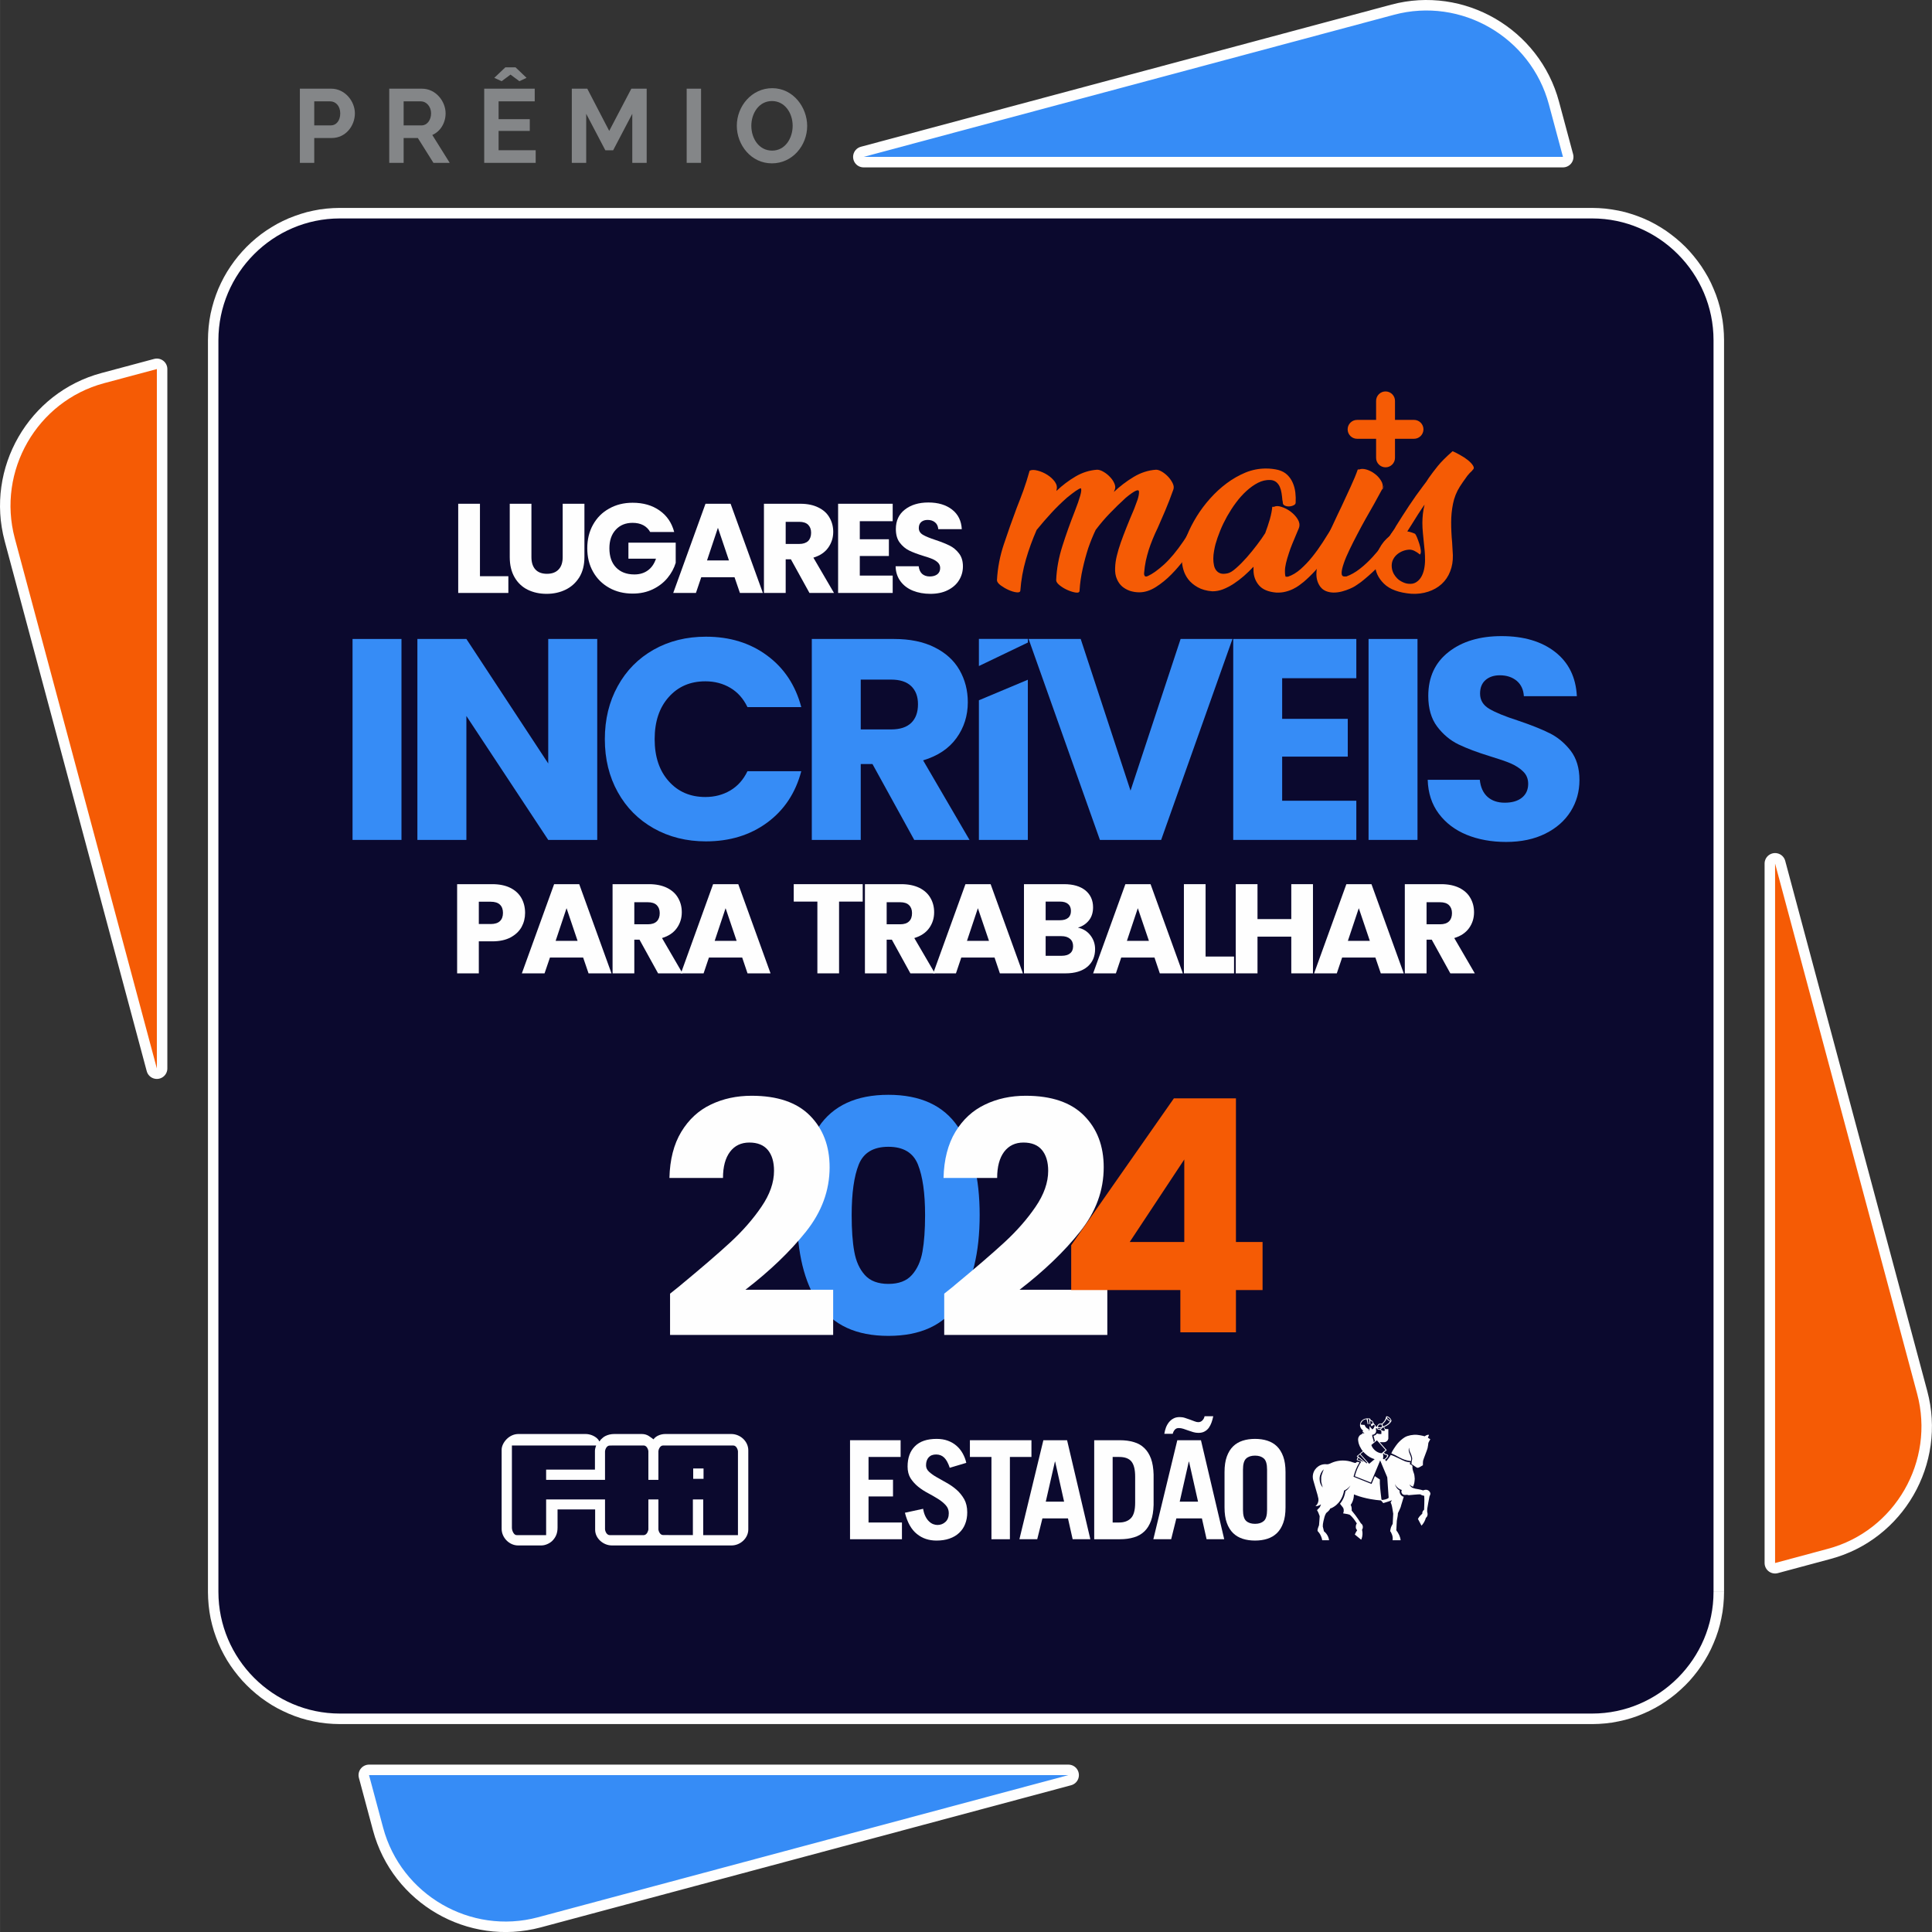
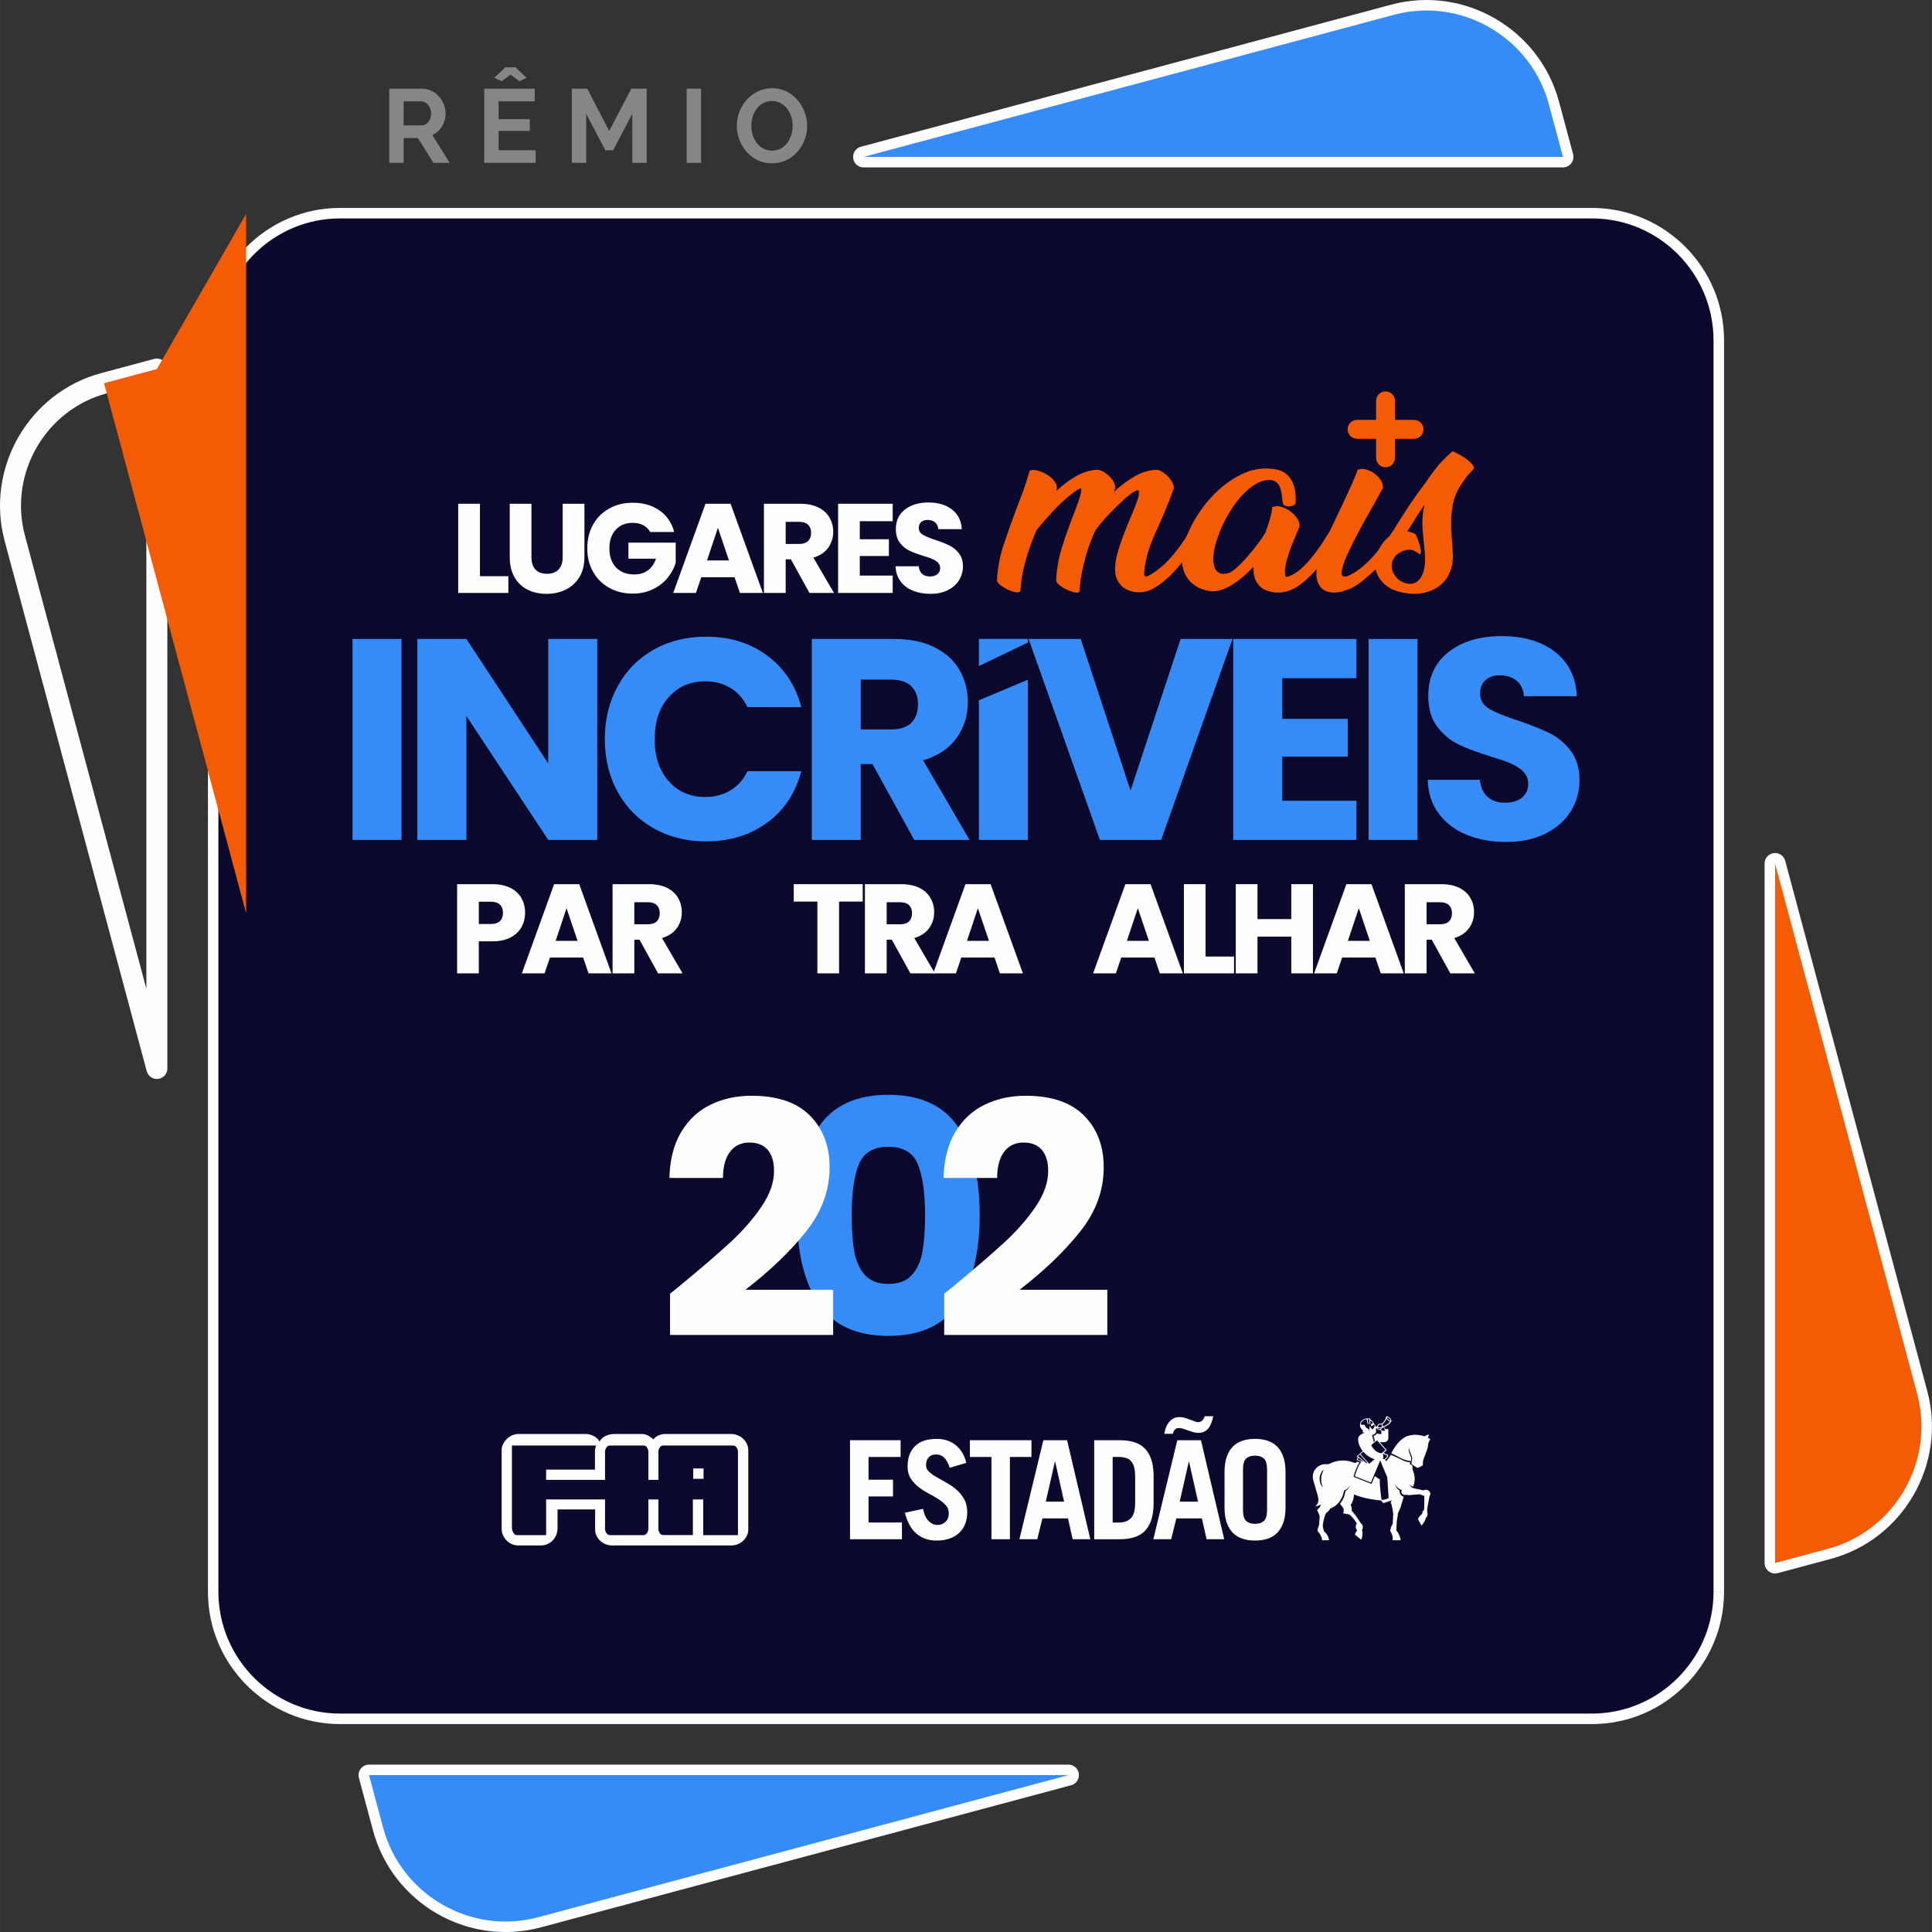
<svg xmlns="http://www.w3.org/2000/svg" xml:space="preserve" width="1011px" height="1011px" version="1.1" style="shape-rendering:geometricPrecision; text-rendering:geometricPrecision; image-rendering:optimizeQuality; fill-rule:evenodd; clip-rule:evenodd" viewBox="0 0 304.77 304.78">
  <rect x="0" y="0" width="304.77" height="304.78" fill="#333333" stroke="none" />
  <defs>
    <style type="text/css">
   
    .str3 {stroke:#FEFEFE;stroke-width:3.31;stroke-linecap:round;stroke-linejoin:round;stroke-miterlimit:22.926}
    .str2 {stroke:#FEFEFE;stroke-width:3.31;stroke-linecap:round;stroke-linejoin:round;stroke-miterlimit:22.926}
    .str0 {stroke:#FEFEFE;stroke-width:3.31;stroke-linecap:round;stroke-linejoin:round;stroke-miterlimit:22.926}
    .str1 {stroke:#FEFEFE;stroke-width:3.31;stroke-linecap:round;stroke-linejoin:round;stroke-miterlimit:22.926}
    .fil2 {fill:none}
    .fil10 {fill:#FEFEFE}
    .fil1 {fill:#0B092E}
    .fil3 {fill:#368CF6}
    .fil5 {fill:#F55B05}
    .fil7 {fill:#FEFEFE;fill-rule:nonzero}
    .fil0 {fill:#FEFEFE;fill-rule:nonzero}
    .fil9 {fill:#FEFEFE;fill-rule:nonzero}
    .fil4 {fill:#848688;fill-rule:nonzero}
    .fil6 {fill:#368CF6;fill-rule:nonzero}
    .fil8 {fill:#F55B05;fill-rule:nonzero}
   
  </style>
  </defs>
  <g id="Camada_x0020_1">
    <g>
      <path class="fil0" d="M251.16 271.98l-197.55 0 0 -3.32 197.55 0 0 0 0 3.32zm17.5 -20.86l3.31 0 0 0 -0.03 1.06 -0.08 1.06 -0.13 1.04 -0.19 1.03 -0.23 1.01 -0.28 0.99 -0.33 0.96 -0.38 0.95 -0.41 0.92 -0.46 0.9 -0.51 0.88 -0.54 0.84 -0.58 0.82 -0.62 0.79 -0.65 0.76 -0.69 0.72 -0.73 0.69 -0.75 0.66 -0.79 0.62 -0.81 0.58 -0.85 0.55 -0.87 0.5 -0.89 0.46 -0.93 0.42 -0.94 0.38 -0.97 0.33 -0.98 0.28 -1.01 0.23 -1.02 0.19 -1.04 0.13 -1.05 0.08 -1.07 0.03 0 -3.32 0.9 -0.02 0.88 -0.07 0.88 -0.11 0.86 -0.15 0.84 -0.2 0.83 -0.24 0.81 -0.27 0.79 -0.32 0.78 -0.35 0.75 -0.39 0.73 -0.43 0.71 -0.45 0.69 -0.49 0.66 -0.53 0.64 -0.55 0.61 -0.58 0.58 -0.61 0.55 -0.64 0.52 -0.67 0.49 -0.69 0.46 -0.71 0.42 -0.73 0.39 -0.76 0.35 -0.78 0.31 -0.79 0.28 -0.81 0.24 -0.83 0.19 -0.85 0.16 -0.86 0.11 -0.88 0.07 -0.88 0.02 -0.9 0 0zm0 -197.45l3.31 0 0 0 0 6.17 0 6.17 0 6.17 0 6.17 0 6.17 0 6.17 0 6.17 0 6.17 0 6.17 0 6.17 0 6.17 0 6.17 0 6.17 0 6.17 0 6.17 0 6.17 0 6.17 0 6.17 0 6.17 0 6.17 0 6.17 0 6.17 0 6.17 0 6.17 0 6.17 0 6.17 0 6.17 0 6.17 0 6.18 0 6.17 0 6.17 0 6.17 -3.31 0 0 -6.17 0 -6.17 0 -6.17 0 -6.18 0 -6.17 0 -6.17 0 -6.17 0 -6.17 0 -6.17 0 -6.17 0 -6.17 0 -6.17 0 -6.17 0 -6.17 0 -6.17 0 -6.17 0 -6.17 0 -6.17 0 -6.17 0 -6.17 0 -6.17 0 -6.17 0 -6.17 0 -6.17 0 -6.17 0 -6.17 0 -6.17 0 -6.17 0 -6.17 0 -6.17 0 -6.17 0 -6.17 0 0zm-17.5 -17.55l0 -3.32 0 0 1.07 0.03 1.05 0.08 1.04 0.14 1.02 0.18 1.01 0.23 0.98 0.29 0.97 0.33 0.94 0.37 0.93 0.42 0.89 0.46 0.87 0.51 0.85 0.54 0.81 0.59 0.79 0.62 0.75 0.65 0.73 0.69 0.69 0.73 0.65 0.76 0.62 0.79 0.58 0.81 0.54 0.85 0.51 0.87 0.46 0.9 0.41 0.93 0.38 0.94 0.33 0.97 0.28 0.99 0.23 1.01 0.19 1.02 0.13 1.04 0.08 1.06 0.03 1.07 -3.31 0 -0.02 -0.9 -0.07 -0.89 -0.11 -0.87 -0.16 -0.86 -0.19 -0.85 -0.24 -0.83 -0.28 -0.81 -0.31 -0.8 -0.35 -0.77 -0.39 -0.76 -0.42 -0.73 -0.46 -0.72 -0.49 -0.69 -0.52 -0.66 -0.55 -0.64 -0.58 -0.61 -0.61 -0.58 -0.64 -0.56 -0.66 -0.52 -0.69 -0.49 -0.71 -0.46 -0.73 -0.42 -0.76 -0.39 -0.77 -0.35 -0.79 -0.32 -0.81 -0.28 -0.83 -0.23 -0.85 -0.2 -0.85 -0.16 -0.88 -0.11 -0.88 -0.07 -0.9 -0.02 0 0zm-197.55 -3.32l197.55 0 0 3.32 -197.55 0 0 0 0 -3.32zm-17.5 20.87l-3.31 0 0 0 0.03 -1.07 0.08 -1.06 0.13 -1.04 0.18 -1.02 0.24 -1.01 0.28 -0.99 0.33 -0.97 0.37 -0.95 0.42 -0.92 0.46 -0.9 0.5 -0.87 0.55 -0.85 0.58 -0.82 0.62 -0.79 0.65 -0.75 0.69 -0.73 0.72 -0.69 0.76 -0.66 0.78 -0.62 0.82 -0.58 0.84 -0.54 0.87 -0.51 0.9 -0.46 0.92 -0.42 0.95 -0.37 0.96 -0.33 0.99 -0.29 1.01 -0.23 1.02 -0.19 1.04 -0.13 1.05 -0.08 1.07 -0.03 0 3.32 -0.9 0.02 -0.89 0.07 -0.87 0.11 -0.86 0.16 -0.84 0.19 -0.83 0.24 -0.81 0.28 -0.79 0.31 -0.78 0.36 -0.75 0.39 -0.74 0.42 -0.71 0.46 -0.68 0.49 -0.67 0.52 -0.63 0.55 -0.61 0.59 -0.58 0.61 -0.55 0.64 -0.53 0.66 -0.49 0.69 -0.45 0.71 -0.42 0.74 -0.39 0.75 -0.35 0.78 -0.32 0.79 -0.27 0.82 -0.24 0.83 -0.2 0.84 -0.15 0.87 -0.11 0.87 -0.07 0.89 -0.02 0.9 0 0zm0 197.45l-3.31 0 0 0 0 -6.17 0 -6.17 0 -6.17 0 -6.18 0 -6.17 0 -6.17 0 -6.17 0 -6.17 0 -6.17 0 -6.17 0 -6.17 0 -6.17 0 -6.17 0 -6.17 0 -6.17 0 -6.17 0 -6.17 0 -6.17 0 -6.17 0 -6.17 0 -6.17 0 -6.17 0 -6.17 0 -6.17 0 -6.17 0 -6.17 0 -6.17 0 -6.17 0 -6.17 0 -6.17 0 -6.17 0 -6.17 3.31 0 0 6.17 0 6.17 0 6.17 0 6.17 0 6.17 0 6.17 0 6.17 0 6.17 0 6.17 0 6.17 0 6.17 0 6.17 0 6.17 0 6.17 0 6.17 0 6.17 0 6.17 0 6.17 0 6.17 0 6.17 0 6.17 0 6.17 0 6.17 0 6.17 0 6.17 0 6.17 0 6.17 0 6.17 0 6.18 0 6.17 0 6.17 0 6.17 0 0zm17.5 17.54l0 3.32 0 0 -1.07 -0.03 -1.05 -0.08 -1.04 -0.13 -1.02 -0.19 -1.01 -0.23 -0.99 -0.28 -0.96 -0.33 -0.95 -0.38 -0.92 -0.42 -0.9 -0.46 -0.87 -0.5 -0.84 -0.55 -0.82 -0.58 -0.78 -0.62 -0.76 -0.66 -0.72 -0.69 -0.69 -0.72 -0.65 -0.76 -0.62 -0.79 -0.58 -0.81 -0.55 -0.85 -0.5 -0.88 -0.46 -0.89 -0.42 -0.93 -0.37 -0.95 -0.33 -0.96 -0.28 -0.99 -0.24 -1.01 -0.18 -1.03 -0.13 -1.04 -0.08 -1.06 -0.03 -1.06 3.31 0 0.02 0.9 0.07 0.88 0.11 0.88 0.15 0.86 0.2 0.85 0.24 0.83 0.27 0.81 0.32 0.79 0.35 0.78 0.39 0.76 0.42 0.73 0.45 0.72 0.49 0.68 0.53 0.67 0.55 0.64 0.58 0.61 0.61 0.58 0.63 0.55 0.67 0.53 0.68 0.49 0.71 0.45 0.74 0.43 0.75 0.39 0.78 0.35 0.79 0.32 0.81 0.27 0.83 0.24 0.84 0.2 0.86 0.15 0.87 0.11 0.89 0.07 0.9 0.02 0 0z" />
      <path id="1" class="fil1" d="M53.61 270.32l197.55 0c10.54,0 19.15,-8.64 19.15,-19.2 0,-65.82 0,-131.64 0,-197.45 0,-10.56 -8.61,-19.21 -19.15,-19.21l-197.55 0c-10.54,0 -19.16,8.64 -19.16,19.21 0,65.81 0,131.63 0,197.45 0,10.56 8.62,19.2 19.16,19.2z" />
    </g>
    <g>
      <path class="fil2 str0" d="M246.56 24.75l-2.22 -8.27c-2.84,-10.61 -13.84,-16.99 -24.43,-14.15l-83.68 22.42 110.33 0z" />
      <path id="1" class="fil3" d="M246.56 24.75l-2.22 -8.27c-2.84,-10.61 -13.84,-16.99 -24.43,-14.15l-83.68 22.42 110.33 0z" />
    </g>
    <g>
      <path class="fil2 str1" d="M84.85 302.46l83.69 -22.43 -110.33 0 2.22 8.28c2.84,10.62 13.83,16.98 24.42,14.15z" />
      <path id="1" class="fil3" d="M84.85 302.46l83.69 -22.43 -110.33 0 2.22 8.28c2.84,10.62 13.83,16.98 24.42,14.15z" />
    </g>
-     <path class="fil4" d="M49.57 25.69l0 -3.92 2.77 0c2.17,0 3.64,-1.9 3.64,-3.89 0,-1.91 -1.57,-3.89 -3.73,-3.89l-4.95 0 0 11.7 2.27 0zm0 -9.7l2.54 0c0.8,0 1.56,0.69 1.56,1.89 0,1.15 -0.63,1.9 -1.47,1.9l-2.63 0 0 -3.79z" />
    <path id="1" class="fil4" d="M63.67 25.69l0 -3.92 2.24 0 2.46 3.92 2.57 0 -2.75 -4.4c1.28,-0.54 2.1,-1.91 2.1,-3.41 0,-1.91 -1.56,-3.89 -3.72,-3.89l-5.17 0 0 11.7 2.27 0zm0 -9.7l2.75 0c0.81,0 1.58,0.8 1.58,1.89 0,1.06 -0.64,1.9 -1.48,1.9l-2.85 0 0 -3.79z" />
    <path id="2" class="fil4" d="M79.13 12.81l1.4 -1.04 1.4 1.04 1.13 -0.53 -1.74 -1.66 -1.6 0 -1.75 1.66 1.16 0.53zm-0.48 10.89l0 -3.05 4.92 0 0 -1.85 -4.92 0 0 -2.81 5.7 0 0 -2 -7.97 0 0 11.7 8.12 0 0 -1.99 -5.85 0z" />
    <polygon id="3" class="fil4" points="102.01,25.69 102.01,13.99 99.59,13.99 96.1,20.65 92.64,13.99 90.2,13.99 90.2,25.69 92.47,25.69 92.47,17.95 95.49,23.71 96.72,23.71 99.74,17.95 99.74,25.69 " />
    <polygon id="4" class="fil4" points="110.59,25.69 110.59,13.99 108.32,13.99 108.32,25.69 " />
    <path id="5" class="fil4" d="M121.77 25.77c3.22,0 5.56,-2.8 5.56,-5.9 0,-2.94 -2.2,-5.96 -5.51,-5.96 -3.22,0 -5.59,2.82 -5.59,5.93 0,3 2.23,5.93 5.54,5.93zm-3.25 -5.93c0,-1.93 1.17,-3.9 3.26,-3.9 2.01,0 3.26,1.88 3.26,3.9 0,1.93 -1.15,3.92 -3.24,3.92 -2.06,0 -3.28,-1.89 -3.28,-3.92z" />
    <g>
      <path class="fil2 str2" d="M24.74 58.22l-8.33 2.23c-10.58,2.84 -16.92,13.85 -14.08,24.47l22.41 83.63 0 -110.33z" />
-       <path id="1" class="fil5" d="M24.74 58.22l-8.33 2.23c-10.58,2.84 -16.92,13.85 -14.08,24.47l22.41 83.63 0 -110.33z" />
+       <path id="1" class="fil5" d="M24.74 58.22l-8.33 2.23l22.41 83.63 0 -110.33z" />
    </g>
    <g>
      <path class="fil2 str3" d="M280.02 246.57l8.33 -2.24c10.59,-2.83 16.93,-13.84 14.08,-24.46l-22.41 -83.64 0 110.34z" />
      <path id="1" class="fil5" d="M280.02 246.57l8.33 -2.24c10.59,-2.83 16.93,-13.84 14.08,-24.46l-22.41 -83.64 0 110.34z" />
    </g>
    <polygon class="fil6" points="63.33,100.8 63.33,132.5 55.61,132.5 55.61,100.8 " />
    <polygon class="fil6" points="94.21,132.5 86.48,132.5 73.57,112.95 73.57,132.5 65.84,132.5 65.84,100.8 73.57,100.8 86.48,120.44 86.48,100.8 94.21,100.8 " />
    <path class="fil6" d="M95.41 116.61c0,-3.14 0.68,-5.93 2.04,-8.38 1.35,-2.46 3.24,-4.37 5.66,-5.74 2.43,-1.37 5.18,-2.05 8.25,-2.05 3.76,0 6.98,0.99 9.66,2.98 2.68,1.98 4.47,4.69 5.38,8.13l-8.49 0c-0.64,-1.33 -1.53,-2.34 -2.69,-3.03 -1.16,-0.69 -2.48,-1.04 -3.95,-1.04 -2.38,0 -4.31,0.83 -5.78,2.49 -1.48,1.65 -2.22,3.86 -2.22,6.64 0,2.76 0.74,4.98 2.22,6.63 1.47,1.66 3.4,2.49 5.78,2.49 1.47,0 2.79,-0.35 3.95,-1.04 1.16,-0.69 2.05,-1.7 2.69,-3.03l8.49 0c-0.91,3.44 -2.7,6.14 -5.38,8.11 -2.68,1.97 -5.9,2.96 -9.66,2.96 -3.07,0 -5.82,-0.69 -8.25,-2.06 -2.42,-1.37 -4.31,-3.27 -5.66,-5.71 -1.36,-2.44 -2.04,-5.22 -2.04,-8.35z" />
    <path class="fil6" d="M144.22 132.5l-6.59 -11.97 -1.85 0 0 11.97 -7.72 0 0 -31.7 12.96 0c2.5,0 4.63,0.43 6.39,1.31 1.76,0.87 3.08,2.07 3.95,3.59 0.87,1.52 1.31,3.21 1.31,5.08 0,2.11 -0.59,3.99 -1.78,5.64 -1.19,1.66 -2.95,2.83 -5.27,3.53l7.32 12.55 -8.72 0zm-8.44 -17.43l4.79 0c1.41,0 2.47,-0.35 3.18,-1.04 0.71,-0.69 1.06,-1.67 1.06,-2.94 0,-1.2 -0.35,-2.15 -1.06,-2.84 -0.71,-0.69 -1.77,-1.04 -3.18,-1.04l-4.79 0 0 7.86z" />
    <polygon class="fil3" points="162.14,107.23 162.14,132.5 154.42,132.5 154.42,110.47 " />
    <polygon class="fil6" points="194.42,100.8 183.17,132.5 173.51,132.5 162.26,100.8 170.48,100.8 178.34,124.73 186.24,100.8 " />
    <polygon class="fil6" points="202.26,106.99 202.26,113.4 212.61,113.4 212.61,119.36 202.26,119.36 202.26,126.32 213.96,126.32 213.96,132.5 194.54,132.5 194.54,100.8 213.96,100.8 213.96,106.99 " />
    <polygon class="fil6" points="223.61,100.8 223.61,132.5 215.89,132.5 215.89,100.8 " />
    <path class="fil6" d="M237.59 132.82c-2.31,0 -4.39,-0.38 -6.23,-1.13 -1.83,-0.75 -3.3,-1.87 -4.4,-3.34 -1.1,-1.48 -1.68,-3.25 -1.74,-5.33l8.22 0c0.12,1.17 0.53,2.07 1.22,2.69 0.69,0.61 1.6,0.92 2.71,0.92 1.14,0 2.05,-0.26 2.71,-0.79 0.66,-0.53 0.99,-1.26 0.99,-2.19 0,-0.78 -0.26,-1.43 -0.79,-1.94 -0.52,-0.51 -1.17,-0.93 -1.94,-1.27 -0.77,-0.33 -1.86,-0.7 -3.27,-1.13 -2.05,-0.63 -3.72,-1.26 -5.02,-1.89 -1.29,-0.63 -2.41,-1.57 -3.34,-2.8 -0.93,-1.24 -1.4,-2.85 -1.4,-4.83 0,-2.96 1.07,-5.27 3.21,-6.94 2.13,-1.67 4.92,-2.5 8.35,-2.5 3.49,0 6.31,0.83 8.45,2.5 2.14,1.67 3.28,4 3.43,6.98l-8.36 0c-0.06,-1.02 -0.43,-1.83 -1.12,-2.42 -0.7,-0.58 -1.58,-0.88 -2.67,-0.88 -0.93,0 -1.68,0.25 -2.26,0.75 -0.57,0.5 -0.86,1.21 -0.86,2.14 0,1.03 0.49,1.83 1.45,2.4 0.96,0.57 2.47,1.19 4.52,1.85 2.04,0.69 3.71,1.35 4.99,1.99 1.28,0.63 2.38,1.55 3.32,2.75 0.93,1.21 1.4,2.76 1.4,4.65 0,1.81 -0.46,3.45 -1.38,4.93 -0.92,1.47 -2.25,2.65 -4,3.52 -1.74,0.87 -3.81,1.31 -6.19,1.31z" />
    <polygon class="fil3" points="162.15,100.79 162.15,101.36 154.42,105.07 154.42,100.79 " />
    <path class="fil6" d="M125.73 191.67c0,-5.87 1.14,-10.5 3.41,-13.89 2.27,-3.38 5.94,-5.07 11,-5.07 5.05,0 8.72,1.69 10.99,5.07 2.27,3.39 3.41,8.02 3.41,13.89 0,5.95 -1.14,10.61 -3.41,14 -2.27,3.38 -5.94,5.07 -10.99,5.07 -5.06,0 -8.73,-1.69 -11,-5.07 -2.27,-3.39 -3.41,-8.05 -3.41,-14zm20.2 0c0,-3.45 -0.38,-6.1 -1.13,-7.97 -0.75,-1.86 -2.3,-2.79 -4.66,-2.79 -2.36,0 -3.92,0.93 -4.67,2.79 -0.75,1.87 -1.12,4.52 -1.12,7.97 0,2.33 0.13,4.25 0.41,5.77 0.27,1.52 0.82,2.75 1.66,3.69 0.84,0.94 2.08,1.41 3.72,1.41 1.64,0 2.88,-0.47 3.71,-1.41 0.84,-0.94 1.4,-2.17 1.67,-3.69 0.27,-1.52 0.41,-3.44 0.41,-5.77z" />
    <path class="fil7" d="M105.7 204.08c1.16,-0.92 1.69,-1.35 1.59,-1.28 3.35,-2.77 5.99,-5.04 7.92,-6.82 1.93,-1.78 3.56,-3.64 4.89,-5.59 1.34,-1.95 2,-3.84 2,-5.69 0,-1.4 -0.32,-2.49 -0.97,-3.28 -0.65,-0.78 -1.62,-1.18 -2.92,-1.18 -1.3,0 -2.32,0.49 -3.05,1.46 -0.74,0.98 -1.11,2.35 -1.11,4.13l-8.45 0c0.07,-2.9 0.69,-5.33 1.87,-7.28 1.18,-1.95 2.73,-3.38 4.66,-4.3 1.93,-0.93 4.08,-1.39 6.44,-1.39 4.06,0 7.13,1.04 9.2,3.13 2.06,2.08 3.1,4.8 3.1,8.15 0,3.66 -1.25,7.05 -3.74,10.17 -2.5,3.13 -5.68,6.18 -9.54,9.15l13.84 0 0 7.13 -25.73 0 0 -6.51z" />
    <path class="fil7" d="M148.95 204.08c1.16,-0.92 1.69,-1.35 1.58,-1.28 3.35,-2.77 5.99,-5.04 7.92,-6.82 1.93,-1.78 3.57,-3.64 4.9,-5.59 1.33,-1.94 2,-3.84 2,-5.69 0,-1.4 -0.33,-2.49 -0.98,-3.28 -0.64,-0.78 -1.62,-1.18 -2.92,-1.18 -1.3,0 -2.31,0.49 -3.05,1.46 -0.73,0.98 -1.1,2.35 -1.1,4.13l-8.46 0c0.07,-2.9 0.7,-5.33 1.87,-7.28 1.18,-1.95 2.74,-3.38 4.67,-4.3 1.93,-0.93 4.07,-1.39 6.43,-1.39 4.07,0 7.14,1.05 9.2,3.13 2.07,2.08 3.1,4.8 3.1,8.15 0,3.66 -1.24,7.05 -3.74,10.17 -2.49,3.13 -5.67,6.18 -9.53,9.15l13.84 0 0 7.13 -25.73 0 0 -6.51z" />
-     <path class="fil8" d="M168.98 203.51l0 -7.07 16.2 -23.17 9.79 0 0 22.66 4.2 0 0 7.58 -4.2 0 0 6.67 -8.77 0 0 -6.67 -17.22 0zm17.84 -20.6l-8.61 13.02 8.61 0 0 -13.02z" />
    <polygon class="fil9" points="75.71,90.9 80.19,90.9 80.19,93.54 72.28,93.54 72.28,79.47 75.71,79.47 " />
    <path id="1" class="fil9" d="M83.83 79.47l0 8.42c0,0.84 0.21,1.49 0.62,1.94 0.42,0.46 1.03,0.69 1.83,0.69 0.8,0 1.41,-0.23 1.84,-0.69 0.43,-0.45 0.64,-1.1 0.64,-1.94l0 -8.42 3.43 0 0 8.4c0,1.26 -0.27,2.32 -0.8,3.19 -0.54,0.86 -1.26,1.52 -2.16,1.96 -0.9,0.44 -1.9,0.66 -3.01,0.66 -1.11,0 -2.1,-0.22 -2.98,-0.65 -0.87,-0.43 -1.57,-1.09 -2.07,-1.96 -0.51,-0.88 -0.76,-1.94 -0.76,-3.2l0 -8.4 3.42 0z" />
    <path id="2" class="fil9" d="M102.56 83.92c-0.26,-0.46 -0.62,-0.82 -1.09,-1.07 -0.48,-0.25 -1.04,-0.37 -1.68,-0.37 -1.11,0 -1.99,0.36 -2.66,1.09 -0.67,0.73 -1,1.7 -1,2.92 0,1.29 0.35,2.31 1.05,3.03 0.7,0.73 1.66,1.1 2.89,1.1 0.85,0 1.56,-0.22 2.14,-0.65 0.58,-0.42 1,-1.04 1.27,-1.84l-4.35 0 0 -2.52 7.46 0 0 3.18c-0.26,0.86 -0.69,1.65 -1.3,2.39 -0.6,0.73 -1.38,1.33 -2.31,1.78 -0.94,0.45 -1.99,0.68 -3.17,0.68 -1.39,0 -2.63,-0.3 -3.71,-0.91 -1.09,-0.61 -1.94,-1.45 -2.55,-2.54 -0.61,-1.08 -0.91,-2.31 -0.91,-3.7 0,-1.39 0.3,-2.63 0.91,-3.72 0.61,-1.09 1.45,-1.94 2.54,-2.54 1.08,-0.61 2.31,-0.92 3.7,-0.92 1.69,0 3.11,0.41 4.26,1.23 1.16,0.81 1.92,1.94 2.3,3.38l-3.79 0z" />
    <path id="3" class="fil9" d="M115.87 91.06l-5.25 0 -0.84 2.48 -3.58 0 5.09 -14.07 3.96 0 5.09 14.07 -3.62 0 -0.85 -2.48zm-0.88 -2.65l-1.74 -5.15 -1.72 5.15 3.46 0z" />
    <path id="4" class="fil9" d="M127.69 93.54l-2.93 -5.31 -0.82 0 0 5.31 -3.43 0 0 -14.07 5.76 0c1.1,0 2.05,0.2 2.83,0.59 0.78,0.38 1.37,0.91 1.75,1.59 0.39,0.67 0.59,1.42 0.59,2.25 0,0.94 -0.27,1.77 -0.8,2.51 -0.52,0.73 -1.3,1.25 -2.33,1.56l3.25 5.57 -3.87 0zm-3.75 -7.73l2.13 0c0.62,0 1.09,-0.16 1.41,-0.46 0.31,-0.31 0.47,-0.75 0.47,-1.31 0,-0.53 -0.16,-0.95 -0.47,-1.26 -0.32,-0.31 -0.79,-0.46 -1.41,-0.46l-2.13 0 0 3.49z" />
    <polygon id="5" class="fil9" points="135.63,82.22 135.63,85.07 140.22,85.07 140.22,87.71 135.63,87.71 135.63,90.8 140.82,90.8 140.82,93.54 132.21,93.54 132.21,79.47 140.82,79.47 140.82,82.22 " />
    <path id="6" class="fil9" d="M146.77 93.68c-1.03,0 -1.95,-0.17 -2.77,-0.5 -0.81,-0.33 -1.47,-0.83 -1.95,-1.48 -0.49,-0.66 -0.75,-1.45 -0.77,-2.37l3.64 0c0.06,0.52 0.24,0.92 0.54,1.2 0.31,0.27 0.71,0.41 1.21,0.41 0.5,0 0.9,-0.12 1.2,-0.35 0.29,-0.24 0.44,-0.56 0.44,-0.98 0,-0.34 -0.12,-0.63 -0.35,-0.86 -0.24,-0.23 -0.52,-0.41 -0.86,-0.56 -0.34,-0.15 -0.83,-0.31 -1.46,-0.5 -0.9,-0.28 -1.65,-0.56 -2.22,-0.84 -0.57,-0.28 -1.07,-0.7 -1.48,-1.24 -0.42,-0.55 -0.62,-1.27 -0.62,-2.15 0,-1.31 0.47,-2.33 1.42,-3.07 0.95,-0.74 2.18,-1.12 3.71,-1.12 1.55,0 2.79,0.38 3.74,1.12 0.95,0.74 1.46,1.77 1.53,3.09l-3.71 0c-0.03,-0.45 -0.19,-0.81 -0.5,-1.07 -0.31,-0.26 -0.7,-0.39 -1.18,-0.39 -0.42,0 -0.75,0.11 -1.01,0.33 -0.25,0.22 -0.38,0.54 -0.38,0.95 0,0.46 0.22,0.81 0.64,1.06 0.43,0.26 1.1,0.53 2.01,0.83 0.91,0.3 1.64,0.6 2.21,0.88 0.57,0.28 1.06,0.69 1.47,1.22 0.42,0.53 0.63,1.22 0.63,2.06 0,0.8 -0.21,1.53 -0.62,2.19 -0.4,0.65 -0.99,1.17 -1.77,1.56 -0.77,0.39 -1.69,0.58 -2.74,0.58z" />
    <path class="fil8" d="M216.92 88.98c0,-0.82 0.22,-1.63 0.66,-2.44 0.43,-0.81 0.98,-1.47 1.65,-1.98 0.15,-0.26 0.33,-0.52 0.52,-0.79 0.19,-0.27 0.35,-0.53 0.48,-0.79 0.67,-1.07 1.35,-2.14 2.06,-3.21 0.7,-1.06 1.46,-2.13 2.28,-3.21 0.16,-0.2 0.3,-0.39 0.43,-0.57 0.12,-0.18 0.25,-0.37 0.38,-0.58 0.41,-0.59 0.89,-1.22 1.42,-1.88 0.54,-0.67 1.32,-1.45 2.35,-2.35 0.31,0.13 0.69,0.32 1.15,0.58 0.46,0.25 0.88,0.53 1.25,0.82 0.37,0.3 0.65,0.59 0.83,0.89 0.18,0.29 0.14,0.53 -0.12,0.71l0.04 0c-0.36,0.33 -0.63,0.63 -0.83,0.88 -0.19,0.26 -0.43,0.59 -0.71,1l-0.46 0.69c-0.54,0.85 -0.9,1.76 -1.09,2.73 -0.2,0.98 -0.29,1.96 -0.29,2.96 0,0.52 0.01,1.03 0.04,1.54 0.02,0.51 0.06,1.03 0.11,1.54l0.12 2.07c0.02,0.93 -0.12,1.78 -0.43,2.56 -0.3,0.78 -0.75,1.44 -1.34,1.98 -0.59,0.54 -1.3,0.94 -2.12,1.21 -0.82,0.27 -1.7,0.38 -2.65,0.33 -1.97,-0.16 -3.42,-0.69 -4.34,-1.6 -0.92,-0.91 -1.39,-1.94 -1.39,-3.09zm7.46 -6.5c0,-0.46 0.03,-0.93 0.08,-1.4 0.05,-0.47 0.14,-0.97 0.27,-1.48 -0.36,0.51 -0.72,1.05 -1.08,1.61 -0.36,0.57 -0.7,1.12 -1.04,1.66l-0.61 0.96c0.43,0.07 0.84,0.2 1.23,0.38 0.08,0.08 0.18,0.27 0.31,0.58 0.12,0.31 0.25,0.64 0.36,1 0.12,0.36 0.19,0.7 0.23,1.02 0.04,0.32 -0.01,0.54 -0.13,0.67 -0.62,-0.51 -1.16,-0.77 -1.62,-0.77 -0.33,0 -0.67,0.07 -1.02,0.19 -0.34,0.13 -0.65,0.3 -0.92,0.52 -0.27,0.22 -0.49,0.48 -0.65,0.79 -0.17,0.31 -0.25,0.65 -0.25,1.04 0,0.23 0.03,0.46 0.09,0.69 0.07,0.23 0.15,0.44 0.25,0.61 0.31,0.52 0.68,0.9 1.12,1.14 0.43,0.24 0.83,0.38 1.19,0.4 0.46,0.05 0.86,-0.02 1.19,-0.23 0.33,-0.2 0.6,-0.48 0.81,-0.83 0.2,-0.34 0.36,-0.75 0.46,-1.22 0.1,-0.48 0.15,-0.97 0.15,-1.48 0,-0.44 -0.01,-0.89 -0.05,-1.35 -0.04,-0.46 -0.09,-0.92 -0.14,-1.38 -0.05,-0.49 -0.1,-1 -0.15,-1.54 -0.05,-0.54 -0.08,-1.07 -0.08,-1.58z" />
    <path class="fil8" d="M218.04 77.33l0.08 -0.27c0.2,-0.36 0.31,-0.55 0.32,-0.59 0.02,-0.04 -0.12,0.25 -0.4,0.86z" />
    <path class="fil8" d="M214.43 74.06c0.28,-0.12 0.64,-0.12 1.09,0 0.45,0.13 0.88,0.34 1.29,0.64 0.41,0.29 0.75,0.65 1.02,1.08 0.27,0.42 0.36,0.83 0.29,1.24l-1.39 2.54c-0.38,0.67 -0.81,1.41 -1.27,2.23 -0.46,0.82 -0.91,1.65 -1.34,2.48 -0.44,0.83 -0.85,1.65 -1.23,2.44 -0.39,0.8 -0.69,1.51 -0.9,2.13 -0.22,0.63 -0.34,1.14 -0.35,1.52 -0.01,0.39 0.13,0.58 0.44,0.58l0.31 0c0.72,-0.26 1.43,-0.66 2.13,-1.21 0.71,-0.55 1.39,-1.19 2.04,-1.9 0.65,-0.72 1.28,-1.47 1.88,-2.25 0.6,-0.78 1.16,-1.53 1.67,-2.25l0.58 -0.81c0.1,-0.13 0.27,-0.2 0.5,-0.21 0.23,-0.01 0.44,0.01 0.64,0.08 0.19,0.06 0.33,0.16 0.44,0.3 0.1,0.14 0.07,0.3 -0.08,0.48l0.04 0c-1.03,1.59 -2.13,3.11 -3.31,4.54 -1.18,1.44 -2.56,2.79 -4.15,4.05 -0.2,0.15 -0.46,0.34 -0.77,0.54 -0.3,0.22 -0.65,0.4 -1.04,0.57 -0.38,0.17 -0.8,0.31 -1.24,0.43 -0.45,0.12 -0.91,0.18 -1.37,0.18 -0.92,-0.03 -1.6,-0.32 -2.04,-0.88 -0.43,-0.56 -0.65,-1.24 -0.65,-2.05 0,-0.64 0.13,-1.35 0.38,-2.15l-0.03 0c0.12,-0.48 0.32,-1.05 0.57,-1.71 0.26,-0.65 0.55,-1.35 0.87,-2.09 0.32,-0.75 0.66,-1.52 1.04,-2.31 0.37,-0.79 0.74,-1.59 1.13,-2.38 0.51,-1.1 1,-2.16 1.46,-3.16 0.46,-0.99 0.83,-1.89 1.11,-2.69l0.24 0z" />
    <path class="fil8" d="M204.39 79.29c0,0.18 -0.11,0.32 -0.32,0.42 -0.22,0.11 -0.46,0.17 -0.71,0.18 -0.26,0.01 -0.49,-0.03 -0.7,-0.14 -0.2,-0.1 -0.3,-0.25 -0.3,-0.46 0,-0.1 -0.02,-0.2 -0.04,-0.29 -0.03,-0.09 -0.04,-0.18 -0.04,-0.28 -0.03,-0.29 -0.06,-0.6 -0.12,-0.95 -0.05,-0.34 -0.14,-0.66 -0.27,-0.96 -0.12,-0.29 -0.31,-0.54 -0.55,-0.75 -0.25,-0.2 -0.56,-0.32 -0.94,-0.34 -0.67,-0.03 -1.32,0.12 -1.95,0.44 -0.62,0.32 -1.23,0.75 -1.82,1.29 -0.59,0.54 -1.14,1.15 -1.65,1.84 -0.52,0.69 -0.98,1.42 -1.41,2.17 -0.42,0.76 -0.79,1.52 -1.09,2.27 -0.31,0.76 -0.55,1.46 -0.73,2.1 -0.08,0.3 -0.16,0.66 -0.23,1.07 -0.08,0.41 -0.12,0.82 -0.12,1.23 0,0.36 0.03,0.7 0.1,1.02 0.06,0.32 0.18,0.6 0.36,0.83 0.18,0.23 0.41,0.39 0.69,0.48 0.29,0.09 0.66,0.08 1.12,-0.02 0.36,-0.08 0.81,-0.35 1.34,-0.83 0.54,-0.47 1.09,-1.03 1.66,-1.67 0.56,-0.64 1.11,-1.31 1.63,-2 0.53,-0.69 0.96,-1.31 1.29,-1.84 0.28,-0.75 0.52,-1.48 0.73,-2.19 0.2,-0.72 0.33,-1.37 0.38,-1.96l0.27 0c0.31,-0.16 0.71,-0.15 1.21,0.02 0.5,0.16 0.98,0.41 1.42,0.74 0.45,0.34 0.82,0.73 1.1,1.18 0.28,0.45 0.36,0.89 0.23,1.32 -0.05,0.16 -0.12,0.33 -0.21,0.52 -0.09,0.19 -0.17,0.39 -0.25,0.6 -0.2,0.46 -0.41,0.95 -0.61,1.46 -0.21,0.51 -0.4,1.02 -0.56,1.54 -0.17,0.51 -0.31,1 -0.43,1.48 -0.11,0.47 -0.17,0.89 -0.17,1.25 0,0.53 0.04,0.84 0.12,0.92l0.34 0c0.7,-0.23 1.36,-0.63 2,-1.19 0.64,-0.57 1.26,-1.21 1.85,-1.95 0.59,-0.73 1.14,-1.5 1.67,-2.32 0.52,-0.82 1.02,-1.6 1.48,-2.35 0.13,-0.18 0.24,-0.35 0.33,-0.51 0.09,-0.17 0.18,-0.34 0.28,-0.52 0.08,-0.13 0.23,-0.2 0.47,-0.21 0.23,-0.02 0.45,0.01 0.67,0.09 0.22,0.08 0.39,0.18 0.52,0.31 0.13,0.13 0.14,0.28 0.04,0.46 -0.16,0.23 -0.31,0.47 -0.45,0.71 -0.14,0.24 -0.29,0.49 -0.44,0.75 -0.79,1.31 -1.66,2.62 -2.61,3.94 -0.95,1.32 -2.05,2.52 -3.31,3.6 -0.18,0.15 -0.41,0.33 -0.69,0.53 -0.28,0.21 -0.6,0.4 -0.96,0.58 -0.36,0.18 -0.76,0.33 -1.21,0.44 -0.45,0.12 -0.94,0.16 -1.48,0.14 -1.26,-0.11 -2.17,-0.49 -2.73,-1.16 -0.56,-0.66 -0.85,-1.46 -0.85,-2.38l0 -0.54c-0.48,0.51 -0.99,1 -1.51,1.46 -0.53,0.46 -1.07,0.87 -1.62,1.23 -0.55,0.36 -1.11,0.65 -1.67,0.87 -0.57,0.22 -1.13,0.32 -1.69,0.32 -0.93,-0.07 -1.7,-0.29 -2.33,-0.65 -0.63,-0.36 -1.12,-0.77 -1.48,-1.25 -0.36,-0.47 -0.61,-0.99 -0.77,-1.54 -0.15,-0.55 -0.23,-1.08 -0.23,-1.59 0,-0.21 0.01,-0.41 0.02,-0.62 0.01,-0.2 0.03,-0.38 0.06,-0.53 0.1,-0.82 0.35,-1.72 0.75,-2.7 0.4,-0.97 0.9,-1.94 1.5,-2.92 0.6,-0.97 1.3,-1.91 2.11,-2.82 0.81,-0.91 1.69,-1.72 2.63,-2.42 0.95,-0.71 1.95,-1.27 2.98,-1.7 1.04,-0.42 2.11,-0.63 3.21,-0.63 0.7,0 1.35,0.08 1.96,0.23 0.57,0.16 1.04,0.41 1.41,0.77 0.37,0.36 0.66,0.78 0.86,1.25 0.21,0.47 0.34,0.98 0.41,1.52 0.06,0.54 0.08,1.07 0.05,1.61z" />
    <path class="fil8" d="M188.29 86.13c-0.36,0.57 -0.85,1.27 -1.46,2.1 -0.62,0.83 -1.3,1.63 -2.06,2.4 -0.76,0.77 -1.57,1.43 -2.44,1.98 -0.87,0.55 -1.74,0.83 -2.61,0.83 -0.52,0 -1,-0.08 -1.47,-0.23 -0.46,-0.16 -0.87,-0.39 -1.23,-0.69 -0.35,-0.31 -0.64,-0.71 -0.84,-1.2 -0.21,-0.48 -0.3,-1.06 -0.27,-1.73 0.02,-0.64 0.11,-1.28 0.27,-1.92 0.15,-0.64 0.36,-1.32 0.61,-2.05 0.26,-0.73 0.56,-1.54 0.91,-2.41 0.34,-0.87 0.75,-1.84 1.21,-2.92 0.2,-0.51 0.38,-1 0.54,-1.46 0.15,-0.46 0.23,-0.87 0.23,-1.23 0,-0.26 -0.16,-0.32 -0.48,-0.19 -0.32,0.13 -0.86,0.5 -1.6,1.11 -0.9,0.82 -1.73,1.63 -2.5,2.43 -0.77,0.79 -1.52,1.67 -2.26,2.65 -0.42,0.87 -0.8,1.82 -1.16,2.84 -0.33,1.03 -0.63,2.11 -0.88,3.25 -0.26,1.14 -0.43,2.3 -0.5,3.48 0,0.26 -0.19,0.36 -0.58,0.31 -0.38,-0.05 -0.8,-0.18 -1.25,-0.37 -0.45,-0.19 -0.86,-0.43 -1.25,-0.73 -0.38,-0.29 -0.59,-0.57 -0.61,-0.83 0.07,-1.79 0.4,-3.59 0.98,-5.4 0.57,-1.8 1.23,-3.65 1.98,-5.55 0.38,-0.97 0.66,-1.78 0.84,-2.42 0.18,-0.64 0.21,-1.03 0.08,-1.16 -0.31,0.06 -1.04,0.56 -2.19,1.5 -0.9,0.8 -1.72,1.6 -2.46,2.41 -0.74,0.8 -1.51,1.69 -2.31,2.67 -0.66,1.51 -1.23,3.06 -1.69,4.65 -0.46,1.59 -0.76,3.23 -0.88,4.92 -0.03,0.23 -0.23,0.32 -0.62,0.27 -0.38,-0.05 -0.79,-0.17 -1.23,-0.37 -0.43,-0.19 -0.84,-0.43 -1.23,-0.71 -0.38,-0.28 -0.59,-0.55 -0.61,-0.81 0.1,-1.92 0.46,-3.82 1.09,-5.7 0.63,-1.89 1.3,-3.79 2.02,-5.71 0.36,-0.9 0.71,-1.82 1.06,-2.77 0.34,-0.95 0.67,-1.99 0.98,-3.11 0.3,-0.16 0.73,-0.16 1.27,-0.02 0.53,0.14 1.05,0.36 1.53,0.67 0.49,0.31 0.89,0.68 1.2,1.11 0.3,0.44 0.38,0.88 0.23,1.31l0.03 0c0,0.05 -0.01,0.09 -0.03,0.12 0.94,-0.9 1.96,-1.66 3.03,-2.29 1.08,-0.63 2.21,-0.98 3.39,-1.06 0.3,0 0.64,0.11 1.01,0.33 0.38,0.22 0.72,0.49 1.02,0.81 0.31,0.32 0.54,0.66 0.69,1.02 0.16,0.35 0.18,0.68 0.08,0.96 -0.05,0.07 -0.08,0.15 -0.09,0.23 -0.02,0.07 -0.05,0.14 -0.1,0.19 0.97,-0.92 2.02,-1.72 3.15,-2.4 1.13,-0.68 2.31,-1.06 3.54,-1.14 0.28,0 0.6,0.11 0.96,0.33 0.36,0.22 0.68,0.49 0.98,0.81 0.29,0.32 0.52,0.66 0.69,1.02 0.17,0.35 0.2,0.68 0.1,0.96 -0.44,1.23 -0.87,2.35 -1.31,3.38 -0.44,1.02 -0.82,1.91 -1.15,2.65 -0.31,0.64 -0.58,1.24 -0.81,1.81 -0.23,0.56 -0.44,1.13 -0.62,1.69 -0.17,0.56 -0.33,1.14 -0.46,1.73 -0.12,0.59 -0.21,1.23 -0.27,1.92 -0.02,0.13 0,0.27 0.08,0.42 0.08,0.16 0.26,0.17 0.54,0.04 0.72,-0.33 1.56,-0.94 2.54,-1.82 0.97,-0.89 1.98,-2.1 3.03,-3.64 0.23,-0.33 0.48,-0.72 0.73,-1.17 0.26,-0.45 0.53,-0.93 0.81,-1.44l0.42 -0.65c0.16,-0.21 0.36,-0.34 0.62,-0.39 0.25,-0.05 0.49,-0.04 0.71,0.02 0.22,0.07 0.37,0.19 0.46,0.37 0.09,0.18 0.06,0.39 -0.1,0.65 -0.33,0.56 -0.67,1.12 -1.01,1.67 -0.35,0.55 -0.69,1.11 -1.02,1.67z" />
    <path class="fil5" d="M218.57 61.75l0 0c0.82,0 1.49,0.67 1.49,1.49l0 3 3 0c0.82,0 1.49,0.67 1.49,1.49l0 0c0,0.82 -0.67,1.49 -1.49,1.49l-3 0 0 3.01c0,0.82 -0.67,1.49 -1.49,1.49l0 0c-0.82,0 -1.49,-0.67 -1.49,-1.49l0 -3.01 -3 0c-0.82,0 -1.49,-0.67 -1.49,-1.49l0 0c0,-0.82 0.67,-1.49 1.49,-1.49l3 0 0 -3c0,-0.82 0.67,-1.49 1.49,-1.49z" />
    <path class="fil9" d="M82.83 144.01c0,0.82 -0.19,1.56 -0.56,2.24 -0.38,0.67 -0.95,1.21 -1.73,1.63 -0.77,0.41 -1.73,0.62 -2.88,0.62l-2.13 0 0 5.05 -3.42 0 0 -14.07 5.55 0c1.12,0 2.07,0.2 2.84,0.58 0.78,0.39 1.36,0.93 1.75,1.61 0.38,0.68 0.58,1.46 0.58,2.34zm-5.43 1.76c0.65,0 1.14,-0.15 1.46,-0.46 0.32,-0.3 0.48,-0.74 0.48,-1.3 0,-0.56 -0.16,-0.99 -0.48,-1.3 -0.32,-0.31 -0.81,-0.46 -1.46,-0.46l-1.87 0 0 3.52 1.87 0z" />
    <path id="1" class="fil9" d="M91.99 151.06l-5.24 0 -0.85 2.49 -3.58 0 5.09 -14.07 3.96 0 5.09 14.07 -3.62 0 -0.85 -2.49zm-0.88 -2.64l-1.74 -5.15 -1.72 5.15 3.46 0z" />
    <path id="2" class="fil9" d="M103.81 153.55l-2.93 -5.31 -0.82 0 0 5.31 -3.43 0 0 -14.07 5.76 0c1.1,0 2.05,0.2 2.83,0.58 0.78,0.39 1.37,0.92 1.75,1.6 0.39,0.67 0.58,1.42 0.58,2.25 0,0.94 -0.26,1.77 -0.79,2.51 -0.52,0.73 -1.3,1.25 -2.33,1.56l3.24 5.57 -3.86 0zm-3.75 -7.74l2.12 0c0.63,0 1.1,-0.15 1.42,-0.46 0.31,-0.3 0.47,-0.74 0.47,-1.3 0,-0.53 -0.16,-0.95 -0.47,-1.26 -0.32,-0.31 -0.79,-0.46 -1.42,-0.46l-2.12 0 0 3.48z" />
-     <path id="3" class="fil9" d="M117.08 151.06l-5.25 0 -0.84 2.49 -3.58 0 5.08 -14.07 3.97 0 5.09 14.07 -3.63 0 -0.84 -2.49zm-0.88 -2.64l-1.74 -5.15 -1.72 5.15 3.46 0z" />
    <polygon id="4" class="fil9" points="136.09,139.48 136.09,142.23 132.36,142.23 132.36,153.55 128.94,153.55 128.94,142.23 125.21,142.23 125.21,139.48 " />
    <path id="5" class="fil9" d="M143.61 153.55l-2.92 -5.31 -0.82 0 0 5.31 -3.43 0 0 -14.07 5.75 0c1.11,0 2.05,0.2 2.84,0.58 0.78,0.39 1.36,0.92 1.75,1.6 0.39,0.67 0.58,1.42 0.58,2.25 0,0.94 -0.26,1.77 -0.79,2.51 -0.53,0.73 -1.31,1.25 -2.34,1.56l3.25 5.57 -3.87 0zm-3.74 -7.74l2.12 0c0.63,0 1.1,-0.15 1.41,-0.46 0.32,-0.3 0.47,-0.74 0.47,-1.3 0,-0.53 -0.15,-0.95 -0.47,-1.26 -0.31,-0.31 -0.78,-0.46 -1.41,-0.46l-2.12 0 0 3.48z" />
    <path id="6" class="fil9" d="M156.89 151.06l-5.25 0 -0.84 2.49 -3.59 0 5.09 -14.07 3.97 0 5.09 14.07 -3.63 0 -0.84 -2.49zm-0.88 -2.64l-1.75 -5.15 -1.72 5.15 3.47 0z" />
-     <path id="7" class="fil9" d="M170.04 146.34c0.82,0.17 1.47,0.57 1.97,1.21 0.49,0.63 0.74,1.36 0.74,2.17 0,1.18 -0.41,2.11 -1.23,2.8 -0.82,0.68 -1.97,1.03 -3.44,1.03l-6.55 0 0 -14.07 6.33 0c1.43,0 2.55,0.33 3.36,0.98 0.8,0.66 1.21,1.55 1.21,2.67 0,0.83 -0.22,1.52 -0.65,2.06 -0.44,0.55 -1.01,0.93 -1.74,1.15zm-5.09 -1.17l2.25 0c0.56,0 0.99,-0.12 1.29,-0.37 0.3,-0.24 0.45,-0.61 0.45,-1.09 0,-0.48 -0.15,-0.85 -0.45,-1.1 -0.3,-0.26 -0.73,-0.38 -1.29,-0.38l-2.25 0 0 2.94zm2.53 5.61c0.57,0 1.02,-0.13 1.33,-0.39 0.32,-0.26 0.47,-0.64 0.47,-1.13 0,-0.49 -0.16,-0.88 -0.49,-1.16 -0.33,-0.28 -0.78,-0.42 -1.35,-0.42l-2.49 0 0 3.1 2.53 0z" />
    <path id="8" class="fil9" d="M182.12 151.06l-5.25 0 -0.84 2.49 -3.59 0 5.09 -14.07 3.97 0 5.09 14.07 -3.63 0 -0.84 -2.49zm-0.88 -2.64l-1.75 -5.15 -1.72 5.15 3.47 0z" />
    <polygon id="9" class="fil9" points="190.18,150.9 194.67,150.9 194.67,153.55 186.76,153.55 186.76,139.48 190.18,139.48 " />
    <polygon id="10" class="fil9" points="207.12,139.48 207.12,153.55 203.7,153.55 203.7,147.76 198.37,147.76 198.37,153.55 194.94,153.55 194.94,139.48 198.37,139.48 198.37,144.99 203.7,144.99 203.7,139.48 " />
    <path id="11" class="fil9" d="M216.97 151.06l-5.25 0 -0.84 2.49 -3.58 0 5.09 -14.07 3.96 0 5.09 14.07 -3.62 0 -0.85 -2.49zm-0.88 -2.64l-1.74 -5.15 -1.72 5.15 3.46 0z" />
    <path id="12" class="fil9" d="M228.79 153.55l-2.93 -5.31 -0.82 0 0 5.31 -3.43 0 0 -14.07 5.75 0c1.11,0 2.06,0.2 2.84,0.58 0.78,0.39 1.37,0.92 1.75,1.6 0.39,0.67 0.58,1.42 0.58,2.25 0,0.94 -0.26,1.77 -0.79,2.51 -0.53,0.73 -1.3,1.25 -2.33,1.56l3.24 5.57 -3.86 0zm-3.75 -7.74l2.12 0c0.63,0 1.1,-0.15 1.42,-0.46 0.31,-0.3 0.47,-0.74 0.47,-1.3 0,-0.53 -0.16,-0.95 -0.47,-1.26 -0.32,-0.31 -0.79,-0.46 -1.42,-0.46l-2.12 0 0 3.48z" />
    <path class="fil10" d="M81.52 242.17l4.63 0 0 -5.63 9.29 0c0,1.58 0,3.15 0,4.73 0,0.11 0.17,0.9 0.75,0.9l5.39 0c0.51,-0.05 0.68,-0.72 0.7,-0.88l0 -4.75 1.58 0 0 4.76c0.03,0.2 0.22,0.86 0.75,0.86l0.03 0 4.63 0.01 0.03 0 0 -5.63 1.63 0 0 5.63 5.48 0 0 -12.41 0 0c0,-0.27 0,-0.55 0,-0.83 0,-0.11 -0.18,-0.9 -0.75,-0.9l-11.05 0c-0.55,0 -0.74,0.73 -0.75,0.89l0 4.53 -1.58 0 0 -3.69 0 0c0,-0.28 0,-0.55 0,-0.83 0,-0.11 -0.17,-0.86 -0.71,-0.9l-5.08 0 0 0.01 -0.3 0c-0.58,0 -0.75,0.78 -0.75,0.9 0,0.27 0,0.55 0,0.82l0 0 0 3.69 -9.29 0 0 -1.61 7.7 0 0 -3c0,-0.27 0.14,-0.67 0.19,-0.81l-13.29 0c0,2.17 0,4.33 0,6.49 0,2.16 0,4.32 0,6.49 0,0.46 0.31,1.16 0.73,1.16l0.04 0 0 0zm27.83 -8.88l1.63 0 0 -1.63 -1.63 0 0 1.63zm-30.22 -4.6l0 12.49c0,1.39 1.21,2.62 2.59,2.62l3.68 0c0.72,0 1.48,-0.43 1.82,-0.83 0.44,-0.49 0.73,-1.07 0.73,-1.99l0 -2.86 5.93 0 0 3.21c0,1.35 1.28,2.47 2.64,2.47l18.87 0c1.41,0 2.65,-1.16 2.65,-2.52l0 -12.49c0,-1.39 -1.23,-2.57 -2.7,-2.57l-10.39 0c-0.8,0 -1.54,0.36 -1.86,0.84 -0.52,-0.35 -0.94,-0.84 -1.86,-0.84l-4.32 0c-0.56,0 -1.01,0.12 -1.4,0.31 -0.21,0.11 -0.34,0.19 -0.5,0.35 -0.14,0.14 -0.34,0.27 -0.4,0.48l-0.1 0c-0.03,-0.15 -0.22,-0.36 -0.33,-0.46 -0.46,-0.41 -1.13,-0.68 -1.82,-0.68l-10.59 0c-1.53,0 -2.64,1.46 -2.64,2.47l0 0z" />
    <g>
      <path id="path20" class="fil9" d="M207.94 236.27c-0.03,-0.15 -0.07,-0.31 -0.1,-0.44l-0.28 -0.96 -0.39 -1.35 0 0c-0.05,-0.17 -0.08,-0.36 -0.08,-0.55 0,-1.1 0.89,-1.99 1.99,-1.99 0.09,0 0.19,0.01 0.28,0.02 0.07,0 0.13,-0.01 0.19,-0.03 0.02,0 0.06,-0.01 0.09,-0.02 0.03,-0.01 0.05,-0.02 0.07,-0.03 0.04,-0.01 0.08,-0.03 0.13,-0.05 0.07,-0.03 0.15,-0.07 0.22,-0.1 0.35,-0.15 0.72,-0.26 1.12,-0.32 0.21,-0.03 0.43,-0.05 0.66,-0.05 0.27,0 0.53,0.03 0.79,0.07 0.28,0.05 0.56,0.13 0.82,0.23 0.15,0.05 0.28,0.09 0.32,0.09 0.17,0 0.18,-0.18 0.4,-0.18 0.06,0 0.2,0.06 0.29,0.1 0,0 -0.03,0.04 -0.03,0.04 -0.38,0.6 -0.67,1.29 -0.87,2.06 -0.01,0.02 -0.01,0.03 -0.01,0.04 -0.01,0.03 -0.02,0.07 -0.03,0.11 0,0 2.83,1.14 2.84,1.14 0.02,-0.04 0.52,-1.24 0.52,-1.24 0,0 0.52,0.37 0.79,0.53 -0.01,0.14 -0.01,0.37 0,0.65 0.05,0.84 0.2,2.1 0.25,2.49 0.04,0.04 0.07,0.09 0.14,0.09 0.06,0 0.8,-0.08 1,-0.35l-0.13 -1.86 -0.09 -1.36 -0.97 -2.31 -0.15 -0.36 -0.28 0.69 -1.18 2.81 -2.53 -1c0,-0.01 0,-0.01 0,-0.02 0,0 0,-0.01 0.01,-0.01 0,-0.01 0,-0.02 0,-0.03 0.21,-0.81 0.53,-1.54 0.93,-2.15 0.01,-0.03 0.02,-0.05 0.02,-0.05 0,-0.06 0,-0.05 -0.02,-0.06l-0.66 -0.25 0.17 -0.45 -0.16 -0.13 0.04 -0.04 0.17 -0.13 0.25 -0.22 0.31 -0.26 0.14 -0.11 0.05 -0.04 -0.06 -0.09c0,0 -0.1,-0.13 -0.15,-0.2 -0.1,-0.16 -0.19,-0.32 -0.27,-0.49 -0.05,-0.1 -0.09,-0.21 -0.12,-0.31 -0.02,-0.06 -0.04,-0.1 -0.04,-0.12 -0.04,-0.14 -0.07,-0.28 -0.08,-0.41 -0.02,-0.08 -0.02,-0.16 -0.02,-0.24l0 -0.03c0,-0.16 0.05,-0.3 0.13,-0.43 0.02,-0.04 0.05,-0.08 0.09,-0.12 0,-0.01 0.01,-0.01 0.01,-0.02 0.03,-0.03 0.06,-0.05 0.09,-0.08 0.06,-0.05 0.12,-0.09 0.19,-0.12 0.05,-0.03 0.1,-0.05 0.14,-0.06 0.01,0 0.01,-0.01 0.01,-0.01 0,-0.04 0,-0.08 0,-0.13 0.03,0.01 0.06,0.01 0.09,0.02 0.07,0.01 0.15,0.03 0.22,0.05 0,0 0.01,0 0.01,0.01 -0.02,-0.15 -0.19,-0.18 -0.25,-0.26 -0.01,-0.01 -0.02,-0.03 -0.02,-0.05 0,-0.03 0.01,-0.04 0.02,-0.06 0.01,-0.02 0.04,-0.04 0.04,-0.09 0,-0.01 -0.01,-0.03 -0.02,-0.04 0,-0.02 -0.01,-0.03 -0.02,-0.04 0,0 -0.01,0 -0.01,0 -0.01,-0.01 -0.02,-0.01 -0.03,-0.02 -0.01,-0.01 -0.02,-0.02 -0.04,-0.03 -0.01,-0.01 -0.03,-0.03 -0.04,-0.04 -0.15,-0.15 -0.25,-0.34 -0.29,-0.53 -0.01,-0.02 -0.01,-0.03 -0.01,-0.05 0,-0.02 -0.01,-0.04 -0.01,-0.06 0,-0.07 0,-0.14 0.01,-0.21 0,-0.02 0,-0.04 0.01,-0.06 0.04,-0.22 0.16,-0.42 0.33,-0.56 0.05,-0.04 0.1,-0.08 0.15,-0.11 0,0 0.01,-0.01 0.01,-0.01 0.06,-0.03 0.14,-0.07 0.2,-0.09 0.01,-0.01 0.03,-0.01 0.04,-0.02 0,0 0.01,0 0.02,0 0.06,-0.02 0.13,-0.04 0.19,-0.05 0.06,-0.01 0.12,-0.01 0.18,-0.01 0.04,0 0.08,0 0.12,0 0.01,0 0.03,0 0.04,0 0.02,0.01 0.03,0.01 0.04,0.01 0.03,0 0.06,0 0.1,0 0.03,-0.01 0.07,-0.01 0.11,-0.01 0.01,0.02 0.02,0.03 0.03,0.05 0,0 0.01,0.01 0.01,0.01 0.03,0.06 0.06,0.11 0.08,0.14 0,0.01 0,0.01 0,0.01 0.01,0.02 0.02,0.03 0.03,0.04 0.11,0.09 0.27,0.12 0.31,0.2 0.04,0.09 0.18,0.38 0.18,0.38 0,0 0.3,0.34 0.3,0.35 0,0.07 0,0.09 0.04,0.14 0.08,-0.02 0.18,-0.05 0.18,-0.06 0.01,-0.02 0.01,-0.12 0.02,-0.14 0,-0.01 0.21,-0.29 0.32,-0.28 0.03,0 0.4,-0.03 0.41,-0.03 0.37,-0.31 0.57,-0.66 0.65,-1.04l0 -0.01c0,-0.01 0,-0.02 0,-0.02 0.01,-0.02 0.02,-0.03 0.03,-0.05 0.03,-0.03 0.09,-0.04 0.15,-0.02 0.05,0.01 0.1,0.03 0.16,0.06 0.08,0.04 0.17,0.11 0.25,0.19 0.03,0.02 0.05,0.04 0.07,0.07 0.05,0.05 0.09,0.11 0.12,0.17 0.07,0.12 0.09,0.22 0.06,0.28 0,0.01 0,0.01 -0.01,0.02 -0.2,0.36 -0.6,0.68 -1.12,0.88 0,0 -0.04,0.02 -0.04,0.02 0.1,0.1 0.17,0.21 0.2,0.32l0.49 0 0 1.4 0 0.01 0 0c0,0.03 0,0.05 0,0.07 -0.01,0.02 -0.01,0.04 -0.01,0.06 -0.01,0.01 -0.01,0.03 -0.01,0.04 -0.02,0.06 -0.05,0.12 -0.08,0.18 -0.01,0.01 -0.02,0.02 -0.02,0.03 -0.11,0.14 -0.27,0.25 -0.45,0.27 -0.03,0.01 -0.07,0.01 -0.1,0.01l-0.69 0 1.11 1.25c0,0 -0.33,0.27 -0.44,0.38 0,0.01 0.13,0.17 0.17,0.2 0.08,0.04 0.55,0.08 0.51,0.31 0,0.01 -0.01,0.04 -0.02,0.07 -0.03,0.1 -0.15,0.24 -0.19,0.31 -0.08,0.1 -0.24,0.11 -0.29,0.27 0.07,0.05 0.16,0.16 0.17,0.23 0.17,-0.21 0.55,-0.68 0.71,-1.01 0.57,0.14 1.95,0.91 2.31,1.02 0.3,0.1 0.78,0.15 0.78,0.15 -0.02,0.09 -0.08,0.2 -0.07,0.27 0,0.03 0.11,0.06 0.24,0.14 0.05,0.03 0.12,0.08 0.18,0.15 -0.05,0.35 0.05,0.67 0.13,0.92 0.04,0.1 0.08,0.21 0.11,0.32 0.01,0.03 0.02,0.06 0.03,0.1 0.01,0.08 0.03,0.16 0.04,0.24 0.02,0.1 0.03,0.21 0.03,0.32 0,0.02 0.01,0.05 0.01,0.08l0 0.07 0 0.05c0,0.02 0,0.05 -0.01,0.08 0,0.13 -0.02,0.26 -0.04,0.39 0,0.03 -0.01,0.06 -0.01,0.09 -0.01,0.04 -0.02,0.08 -0.03,0.12 -0.04,0.15 -0.08,0.29 -0.14,0.42 -0.01,0.01 -0.01,0.03 -0.02,0.04 0,0.01 -0.01,0.02 -0.01,0.03 0,0 0,0.01 -0.01,0.01 -0.01,0 -0.02,-0.01 -0.04,-0.01 -0.08,-0.03 -0.17,-0.07 -0.24,-0.12 -0.06,-0.03 -0.11,-0.06 -0.15,-0.1 -0.05,-0.04 -0.1,-0.08 -0.14,-0.13 0.08,0.18 0.2,0.33 0.36,0.45 0.02,0.02 0.05,0.05 0.08,0.06 0.02,0.01 0.04,0.02 0.06,0.03 0.01,0 0.38,0.12 0.45,0.14 0.22,0.04 0.79,0.12 1.2,0.26 0.07,0.03 0.19,-0.12 0.54,-0.09 0.35,0.03 0.63,0.38 0.62,0.61 -0.01,0.24 -0.11,0.3 -0.14,0.44 -0.04,0.17 -0.32,1.67 -0.35,1.93 -0.02,0.17 -0.02,0.41 -0.02,0.41 0,0.02 0.06,0.31 0.07,0.4 0,0.02 0,0.03 0,0.05 0,0.05 0,0.09 -0.01,0.13 -0.03,0.2 -0.12,0.36 -0.26,0.45 0,0.01 0,0.02 -0.01,0.03 -0.02,0.07 -0.04,0.15 -0.07,0.22 -0.15,0.4 -0.37,0.74 -0.61,0.98l-0.01 -0.01 -0.55 -1.04 0 -0.01c0.1,-0.21 0.25,-0.41 0.44,-0.59 0.02,-0.03 0.05,-0.05 0.07,-0.07 0.06,-0.05 0.11,-0.1 0.17,-0.15 0,-0.02 0,-0.03 0,-0.05 0,-0.21 0.08,-0.39 0.23,-0.53 0.02,-0.02 0.04,-0.04 0.06,-0.06 0,-0.04 0.08,-1.61 0.02,-2.19 -0.12,-0.01 -0.45,-0.1 -0.62,-0.23 -0.05,-0.04 -1.78,0.13 -1.83,0.13 -0.05,0 -0.2,-0.07 -0.3,-0.06 -0.1,0 -0.26,0.02 -0.32,0.02 -0.12,0 -0.23,-0.04 -0.32,-0.1 -0.1,-0.08 -0.17,-0.18 -0.2,-0.29 -0.01,-0.03 -0.01,-0.06 -0.01,-0.08l0 -0.05 0 -0.01c0,-0.02 0,-0.04 0,-0.06 0.01,-0.02 0.01,-0.04 0.01,-0.06 0.02,-0.04 0.04,-0.09 0.06,-0.13 -0.1,-0.03 -0.19,-0.06 -0.28,-0.11 -0.08,-0.04 -0.16,-0.09 -0.24,-0.14 -0.19,-0.14 -0.35,-0.3 -0.47,-0.5 -0.04,-0.07 -0.08,-0.13 -0.11,-0.21 0.1,0.45 0.38,0.82 0.76,1.06 -0.01,0.04 -0.01,0.08 -0.01,0.12 -0.01,0.07 0,0.13 0.02,0.2 0.03,0.15 0.1,0.28 0.2,0.39 0.11,0.13 0.26,0.22 0.43,0.26 -0.13,0.51 -0.44,1.38 -0.44,1.45 0,0.19 -0.48,1.13 -0.48,1.14 0,0.39 -0.11,0.79 -0.16,1.13 -0.02,0.08 -0.02,0.17 -0.02,0.24 0,0.07 -0.04,0.47 -0.06,1.12 0,0.05 -0.02,0.06 -0.02,0.13 0,0.05 0.02,0.1 0.05,0.15 0,0 0,0 0.01,0.01 0.02,0.03 0.04,0.06 0.06,0.09 0.03,0.04 0.06,0.08 0.09,0.12 0.07,0.1 0.13,0.21 0.18,0.32 0.03,0.05 0.06,0.1 0.08,0.16 0.02,0.03 0.03,0.06 0.03,0.07 0.1,0.24 0.17,0.49 0.19,0.73l-1.27 0c0.01,-0.07 0.02,-0.15 0.02,-0.23 0.01,-0.27 -0.05,-0.56 -0.19,-0.84 -0.08,-0.15 -0.09,-0.24 -0.21,-0.36 0.02,-0.11 0.04,-0.32 0.11,-0.55 0.07,-0.23 0.29,-0.61 0.29,-0.61 0,0 0.08,-1.54 0.08,-1.6 0,-0.07 -0.11,-0.62 -0.15,-0.91 -0.01,-0.02 -0.07,-0.5 -0.25,-0.86 -0.03,-0.05 0.13,-0.21 0.18,-0.31l-0.03 -0.03c0,0 -0.01,0.01 -0.02,0.01 -0.07,0.06 -1.3,0.43 -1.3,0.43 0,0 -0.27,-0.35 -0.38,-0.42 -0.51,-0.04 -1.05,-0.11 -1.62,-0.21 -0.84,-0.15 -1.61,-0.36 -2.26,-0.6 -0.12,-0.05 -0.24,-0.09 -0.36,-0.14 -0.01,0 -0.01,0.01 -0.01,0.02l0 0.06c0,0.09 -0.01,0.17 -0.02,0.26 -0.04,0.34 -0.13,0.66 -0.26,0.92 -0.06,0.14 -0.13,0.25 -0.21,0.36 -0.01,0.01 -0.01,0.02 -0.02,0.03 0.06,0.1 0.1,0.23 0.13,0.36 0.02,0.08 0.03,0.16 0.03,0.24 0.01,0.1 0.01,0.2 0,0.3 0.88,1.05 1.34,1.85 1.45,2.01 0,0 0,0.01 0.01,0.01 0.17,0.1 0.3,0.32 0.3,0.58 0,0.07 -0.01,0.14 -0.03,0.21 -0.02,0.08 -0.06,0.15 -0.1,0.21 0.02,0.07 0.03,0.14 0.04,0.22 0.03,0.16 0.04,0.32 0.03,0.49l0 0.02c-0.01,0.25 -0.06,0.49 -0.14,0.71 -0.02,0.05 -0.04,0.09 -0.07,0.13l-0.97 -0.79 -0.03 -0.02c0.05,-0.11 0.1,-0.23 0.16,-0.34 0.05,-0.1 0.15,-0.25 0.21,-0.34 -0.09,-0.11 -0.2,-0.23 -0.21,-0.43 0,-0.02 0,-0.05 0,-0.08 0,-0.03 0,-0.05 0,-0.08 0.01,-0.19 0.07,-0.37 0.16,-0.48 -0.12,-0.21 -0.41,-0.61 -0.5,-0.73 -0.15,-0.2 -0.42,-0.48 -0.56,-0.6 -0.07,-0.06 -0.38,-0.14 -0.44,-0.15 0.03,0 -0.01,-0.01 0,0 -0.07,-0.01 -0.3,-0.05 -0.3,-0.05l-0.34 -0.06 -0.02 0 0.08 -0.27c0,0 0.01,-0.01 0.01,-0.02 0.01,-0.1 0.01,-0.2 0,-0.3 -0.01,-0.07 -0.03,-0.14 -0.05,-0.2 -0.01,-0.02 -0.02,-0.05 -0.03,-0.07 -0.02,-0.02 -0.03,-0.05 -0.05,-0.07 0,-0.01 -0.01,-0.01 -0.01,-0.02 -0.12,-0.16 -0.4,-0.51 -0.45,-0.57 0.01,-0.01 0.02,-0.02 0.03,-0.03 0.01,-0.01 0.01,-0.01 0.02,-0.02 0.18,-0.22 0.33,-0.47 0.46,-0.74 0.06,-0.13 0.12,-0.26 0.16,-0.4 0.06,-0.17 0.11,-0.34 0.14,-0.52 0.02,-0.09 0.04,-0.17 0.05,-0.26 0,0 0,-0.01 0,-0.02 0.06,-0.04 0.12,-0.08 0.17,-0.12 0.15,-0.12 0.29,-0.27 0.4,-0.42 0.07,-0.1 0.14,-0.2 0.19,-0.31 0.01,-0.03 0.03,-0.05 0.04,-0.07 -0.02,0.02 -0.03,0.04 -0.04,0.06 -0.19,0.26 -0.43,0.48 -0.71,0.64 -0.01,0.01 -0.02,0.01 -0.03,0.02 -0.02,0.01 -0.04,0.02 -0.07,0.04 -0.06,0.03 -0.11,0.05 -0.17,0.07 -0.01,0.08 -0.03,0.16 -0.04,0.24 -0.03,0.11 -0.06,0.22 -0.09,0.33 -0.03,0.09 -0.06,0.19 -0.1,0.28 -0.06,0.15 -0.12,0.29 -0.2,0.43 -0.08,0.17 -0.19,0.32 -0.29,0.46 -0.03,0.04 -0.06,0.07 -0.08,0.11 -0.22,0.26 -0.48,0.5 -0.76,0.68 -0.15,0.1 -0.31,0.19 -0.48,0.26 -0.05,0.02 -0.1,0.04 -0.15,0.05 -0.03,0.16 -0.25,0.38 -0.39,0.51 -0.07,0.06 -0.2,0.14 -0.25,0.22 -0.13,0.21 -0.21,0.44 -0.26,0.62 -0.11,0.36 -0.24,1.02 -0.24,1.09 0,0.06 -0.02,0.32 -0.02,0.39 0,0.06 0.18,0.68 0.18,0.75 0,0.01 0,0.01 0.01,0.02 0.25,0.18 0.48,0.47 0.64,0.82 0.08,0.19 0.14,0.39 0.16,0.58l-1.08 0c-0.03,-0.17 -0.07,-0.34 -0.14,-0.51 -0.11,-0.3 -0.26,-0.57 -0.44,-0.77 -0.04,-0.05 -0.09,-0.1 -0.13,-0.15 -0.02,-0.03 -0.03,-0.06 -0.03,-0.1 0,-0.01 0,-0.01 0,-0.02 0,-0.18 0.1,-0.47 0.17,-0.65 0.03,-0.07 0.07,-0.14 0.07,-0.21 0,-0.06 0.11,-1.34 0.1,-1.39 -0.02,-0.02 -0.22,-0.68 -0.42,-0.94 0.07,-0.1 0.15,-0.17 0.21,-0.23 0.15,-0.15 0.26,-0.23 0.34,-0.5 0.01,-0.05 0.06,-0.06 0.06,-0.12 0,-0.04 0,-0.05 -0.01,-0.06 -0.24,0.17 -0.53,0.28 -0.85,0.28 0.36,-0.3 0.55,-0.79 0.45,-1.28 0,-0.02 -0.01,-0.04 -0.01,-0.06l-0.01 0zm6.23 -6.01l0.01 0 0.9 0.34 0.07 0.03 -0.83 -0.66 -0.03 -0.02 -0.12 0.31zm0.04 -0.55l-0.01 0 0.41 0.33 0.99 0.81 0.08 -0.09 -1.02 -1.15 -0.03 -0.03c0,0 -0.01,0 0,0l-0.11 -0.13 -0.31 0.26zm0.97 -0.56c-0.02,-0.03 -0.04,-0.05 -0.07,-0.08 -0.01,-0.01 -0.03,-0.03 -0.04,-0.05 0,0 -0.01,-0.01 -0.01,-0.01l-0.45 0.37 1.38 1.54 0.05 -0.05 0.81 -0.68c-0.25,-0.07 -0.51,-0.18 -0.76,-0.32 -0.28,-0.16 -0.55,-0.37 -0.8,-0.61 0,0 -0.01,-0.01 -0.01,-0.02 -0.02,-0.01 -0.04,-0.03 -0.06,-0.05 -0.01,-0.01 -0.02,-0.02 -0.04,-0.04l0 0zm1.67 -4.29c-0.04,-0.04 -0.09,-0.08 -0.15,-0.11 -0.06,0.05 -0.14,0.13 -0.22,0.19 0,0 0,0 -0.01,0 -0.03,0.03 -0.06,0.05 -0.09,0.07 -0.05,-0.06 -0.1,-0.14 -0.11,-0.2 -0.01,-0.02 -0.01,-0.03 -0.01,-0.05 0,-0.07 0.03,-0.1 0.07,-0.13 0.05,-0.02 0.11,-0.03 0.17,-0.07 0,-0.03 0.02,-0.08 0.05,-0.11 -0.02,-0.07 -0.09,-0.17 -0.09,-0.17 0,0 -0.08,-0.04 -0.15,-0.08 -0.07,-0.04 -0.13,-0.08 -0.16,-0.1 0,0.09 0.01,0.14 0.01,0.21l0 0.02c0,0.04 0,0.08 0,0.12 0,0.07 0.01,0.14 0.01,0.22l-0.13 0c0,-0.03 0,-0.05 0,-0.08 0,-0.04 0,-0.07 -0.01,-0.11 0,-0.04 0,-0.08 0,-0.13 -0.01,-0.16 -0.02,-0.31 -0.04,-0.46 -0.02,0 -0.03,-0.01 -0.05,-0.01 -0.03,0 -0.06,-0.01 -0.09,-0.01l-0.02 0c-0.03,0 -0.05,0 -0.07,0 -0.01,0.02 0.05,0.34 0.06,0.39 0,0.04 0.06,0.37 0.06,0.39l0 0.01 0 0.01 -0.12 0 0 0c-0.03,-0.15 -0.06,-0.29 -0.09,-0.43 -0.03,-0.13 -0.07,-0.25 -0.1,-0.37 -0.11,0.02 -0.24,0.05 -0.33,0.09 -0.01,0 -0.01,0 -0.01,0.01 -0.08,0.03 -0.15,0.07 -0.21,0.12 -0.01,0 -0.02,0.01 -0.03,0.02 -0.04,0.04 -0.08,0.09 -0.12,0.14 -0.06,0.08 -0.1,0.15 -0.14,0.2 -0.02,0.03 -0.02,0.07 -0.04,0.11 -0.01,0.02 -0.01,0.05 -0.02,0.07 0,0.03 -0.01,0.05 -0.01,0.08l0 0c0.01,0.01 0.01,0.01 0.02,0.01 0.04,0.01 0.08,0.02 0.12,0.03 0.09,0.02 0.19,0.03 0.3,0.03 0.01,0 0.02,0 0.03,0 0.05,0 0.09,0 0.14,0l0 0 0 0c0.04,0.14 0.11,0.28 0.23,0.41 0.09,0.09 0.2,0.17 0.31,0.21 0.02,0.02 0.05,0.03 0.08,0.03 0.01,0.01 0.03,0.01 0.04,0.02 0,0.03 0,0.05 0,0.08 0,0.03 0,0.07 0,0.11l0.09 0.01c0,-0.03 0.01,-0.07 0.01,-0.1 0,-0.02 0,-0.03 0,-0.04l0 -0.04 0 -0.03c0,-0.04 0,-0.08 0.01,-0.12l0 -0.07c0,-0.04 0,-0.08 0,-0.13l0 -0.02c0,-0.01 0,-0.03 0,-0.04l0 -0.04 0.12 0 0 0.05 0 0.06c0.01,0.01 0.02,0.01 0.03,0.03 0,0 0,0 0,0 0.05,0.05 0.09,0.1 0.14,0.15 0.01,0.01 0.02,0.03 0.04,0.04 0,0.01 0,0.01 0,0.01 0.01,0.01 0.01,0.02 0.02,0.02 0.03,0.04 0.06,0.08 0.09,0.12 0.04,-0.03 0.08,-0.05 0.11,-0.08 0.03,-0.03 0.05,-0.06 0.07,-0.09 0.02,-0.01 0.03,-0.03 0.04,-0.04 0.01,-0.02 0.02,-0.04 0.03,-0.07 0.01,-0.01 0.01,-0.03 0.02,-0.04 0,-0.01 0.01,-0.02 0.01,-0.03 0.01,-0.03 0.02,-0.06 0.04,-0.09 0.01,-0.02 0.02,-0.05 0.04,-0.06 0.01,-0.02 0.03,-0.04 0.06,-0.06 -0.01,-0.02 -0.03,-0.05 -0.05,-0.08l0 0zm0.7 0.58c0.28,0.02 0.27,-0.15 0.27,-0.15l-0.49 0c0,0 -0.06,0.13 0.22,0.15l0 0zm0.38 -0.73c0,-0.01 -0.34,0.02 -0.34,0.02 0,0 -0.17,0.12 -0.19,0.22 -0.01,0.05 0,0.18 0,0.21l0.54 0.01c0.11,-0.22 0.05,-0.39 -0.01,-0.46l0 0zm1.42 -0.6c0,0 0,0 0.01,0 0,0 0.01,-0.01 0.01,-0.02 0,-0.07 -0.08,-0.2 -0.21,-0.33 -0.07,-0.06 -0.13,-0.11 -0.19,-0.14 -0.07,-0.05 -0.13,-0.07 -0.16,-0.06 0,0.01 -0.01,0.01 -0.01,0.01 0,0 0,0.01 -0.01,0.02 0,0.01 0,0.03 0.01,0.05 0.02,0.07 0.09,0.18 0.2,0.28 0.15,0.15 0.3,0.23 0.35,0.19l0 0zm-0.68 0.68c0.26,-0.15 0.46,-0.34 0.6,-0.55 -0.04,-0.01 -0.08,-0.03 -0.12,-0.05 -0.08,-0.05 -0.16,-0.11 -0.24,-0.18 -0.07,-0.07 -0.13,-0.14 -0.17,-0.21 -0.12,0.31 -0.35,0.62 -0.66,0.88 0.02,0.03 0.03,0.06 0.04,0.09 0,0.01 0,0.02 0,0.03 0.02,0.07 0.02,0.15 0.01,0.23 0.2,-0.06 0.38,-0.14 0.55,-0.24l-0.01 0zm-0.26 0.92c0.06,-0.06 0.05,-0.19 -0.06,-0.42 -0.03,-0.04 -0.08,-0.1 -0.12,-0.13 -0.08,0.04 -0.11,0.04 -0.14,0.06 -0.03,0.04 -0.05,0.07 -0.07,0.1 -0.02,0.02 -0.07,0.01 -0.08,0.03 -0.04,0.11 -0.11,0.13 -0.14,0.16 0.02,0.04 0.2,0.14 0.27,0.17 0.06,0.03 0.29,0.08 0.34,0.03l0 0zm-0.5 0.51l0 -0.4c0,-0.07 -0.02,-0.1 -0.04,-0.13 -0.05,-0.02 -0.1,-0.06 -0.14,-0.09 -0.02,-0.02 -0.03,-0.03 -0.05,-0.04 -0.09,0.02 -0.19,0.01 -0.27,-0.03 -0.05,-0.02 -0.11,-0.05 -0.14,-0.08 -0.06,-0.04 -0.07,-0.09 -0.08,-0.16 -0.04,0 -0.09,-0.01 -0.13,-0.01l0 0.25 0 0.01c0,0.01 0.01,0.02 0.01,0.03 0.01,0.05 0.02,0.1 0.02,0.16 0,0.13 -0.04,0.25 -0.11,0.35 -0.12,0.16 -0.3,0.26 -0.51,0.26 -0.01,0.07 -0.01,0.17 0,0.23 0.01,0.07 0.08,0.26 0.11,0.36 0.06,0.19 0.12,0.38 0.11,0.57l0.2 -0.17c-0.04,-0.16 -0.09,-0.32 -0.13,-0.49 -0.03,-0.11 -0.07,-0.22 -0.09,-0.33 0.24,-0.06 0.44,-0.2 0.54,-0.38 0.12,0.03 0.3,0.09 0.35,0.09l0.35 0 0 0zm0.66 2.52l-1.36 -1.52 -0.88 0.73 0.04 0.11c0.03,0.07 0.06,0.14 0.1,0.22 0.05,0.07 0.09,0.14 0.15,0.22 0.06,0.07 0.13,0.15 0.2,0.22 0.01,0.01 0.02,0.02 0.03,0.03 0.2,0.19 0.44,0.33 0.66,0.41 0.16,0.06 0.31,0.09 0.45,0.09l0.61 -0.51zm0.04 1.27c0.02,-0.02 0.05,-0.04 0.08,-0.08 0.07,-0.11 0.14,-0.26 0.14,-0.26 0,-0.17 -0.34,-0.15 -0.42,-0.21 -0.08,-0.06 -0.11,-0.15 -0.22,-0.2l-0.01 0.02c0,0.03 0,0.07 0,0.11 0.02,0.1 0.03,0.21 0.03,0.33 0,0.14 -0.02,0.36 -0.05,0.41 0,0 0.17,0.07 0.19,0.09 0.09,-0.09 0.16,-0.17 0.26,-0.21l0 0zm-10.44 3.33c0,0.49 0.18,0.94 0.48,1.3 0,0 0,0 0.01,0.01 -0.11,-0.33 -0.24,-0.88 -0.24,-0.94l0 -0.63c0,-0.3 0.3,-1.03 0.4,-1.28 -0.01,0 -0.01,0.01 -0.01,0.01 0,0 -0.01,0.01 -0.02,0.01 -0.16,0.16 -0.3,0.35 -0.4,0.55 -0.01,0.01 -0.01,0.03 -0.02,0.04 -0.11,0.23 -0.18,0.48 -0.2,0.75 0,0.05 0,0.1 0,0.15 0,0.01 0,0.02 0,0.03l0 0zm17.15 -5.69c0,0.06 -0.06,0.54 -0.12,0.8 -0.06,0.27 -0.66,1.74 -0.71,1.99 -0.04,0.24 -0.01,0.29 -0.03,0.71 -0.19,0.08 -0.6,0.4 -0.82,0.4 -0.23,0 -0.75,-0.51 -0.98,-0.57 0,-0.62 0.16,-0.68 0.1,-1 -0.07,-0.39 -0.26,-0.78 -0.39,-1.08 -0.12,-0.3 -0.03,-0.41 -0.04,-0.51 0,0 -0.15,0.18 -0.1,0.46 0.05,0.35 0.33,0.87 0.37,1.1 0.04,0.22 0.03,0.48 -0.06,0.54 -0.74,-0.08 -1.28,-0.31 -1.76,-0.57 -0.48,-0.27 -0.88,-0.47 -1.3,-0.65 0.08,-0.28 0.69,-1.2 0.99,-1.55 0.3,-0.35 0.68,-0.71 1.15,-1 0.48,-0.28 1.31,-0.43 1.93,-0.37 0.61,0.06 1.2,0.23 1.2,0.23 0,0 0.38,-0.32 0.68,-0.22 -0.09,0.23 -0.18,0.45 -0.18,0.45l0.38 0.23c0,0 -0.31,0.55 -0.31,0.61l0 0zm0 0l0 0 0 0z" />
    </g>
    <polygon id="path24" class="fil9" points="134.09,242.82 134.09,227.2 142.07,227.2 142.07,229.84 137.01,229.84 137.01,233.43 140.87,233.43 140.87,236.07 137.01,236.07 137.01,240.18 142.28,240.18 142.28,242.82 " />
    <path id="path28" class="fil9" d="M149.82 231.55c-0.24,-0.73 -0.53,-1.27 -0.87,-1.6 -0.34,-0.33 -0.76,-0.5 -1.27,-0.5 -0.52,0 -0.91,0.15 -1.19,0.46 -0.27,0.3 -0.41,0.72 -0.41,1.25 0,0.39 0.16,0.73 0.49,1.03 0.32,0.29 0.72,0.58 1.2,0.85 0.48,0.28 1,0.57 1.56,0.88 0.56,0.31 1.08,0.67 1.56,1.09 0.48,0.42 0.88,0.92 1.21,1.49 0.32,0.58 0.48,1.27 0.48,2.08 0,0.68 -0.11,1.29 -0.33,1.84 -0.21,0.54 -0.53,1.01 -0.95,1.4 -0.41,0.39 -0.92,0.69 -1.53,0.9 -0.6,0.21 -1.28,0.31 -2.04,0.31 -1.2,0 -2.23,-0.34 -3.09,-1.04 -0.87,-0.69 -1.5,-1.81 -1.89,-3.35l2.87 -0.62c0.08,0.47 0.2,0.87 0.37,1.2 0.16,0.32 0.34,0.58 0.56,0.78 0.21,0.21 0.43,0.35 0.66,0.44 0.23,0.08 0.45,0.13 0.67,0.13 0.5,0 0.93,-0.17 1.27,-0.49 0.35,-0.32 0.52,-0.78 0.52,-1.37 0,-0.49 -0.16,-0.91 -0.49,-1.27 -0.32,-0.35 -0.72,-0.68 -1.2,-0.98 -0.48,-0.3 -1,-0.6 -1.56,-0.9 -0.56,-0.29 -1.08,-0.63 -1.56,-1.01 -0.48,-0.39 -0.88,-0.83 -1.21,-1.33 -0.32,-0.51 -0.48,-1.13 -0.48,-1.86 0,-1.36 0.38,-2.43 1.15,-3.2 0.77,-0.78 1.91,-1.17 3.43,-1.17 0.65,0 1.23,0.09 1.75,0.28 0.52,0.19 0.98,0.45 1.37,0.79 0.4,0.34 0.72,0.74 0.98,1.2 0.26,0.46 0.46,0.96 0.58,1.51l-2.61 0.78z" />
    <polygon id="path32" class="fil9" points="162.71,227.2 162.71,229.84 159.31,229.84 159.31,242.82 156.4,242.82 156.4,229.84 153,229.84 153,227.2 " />
    <path id="path36" class="fil9" d="M164.97 236.89l2.89 0 -1.41 -6.31 -0.04 0 -1.44 6.31zm-4.16 5.93l3.78 -15.62 3.74 0 3.67 15.62 -2.79 0 -0.74 -3.29 -4.03 0 -0.82 3.29 -2.81 0z" />
    <path id="path40" class="fil9" d="M175.52 240.18l1.02 0c0.8,0 1.42,-0.23 1.86,-0.68 0.45,-0.46 0.67,-1.27 0.67,-2.44l0 -4.1c0,-1.11 -0.19,-1.91 -0.58,-2.39 -0.39,-0.49 -1.04,-0.73 -1.95,-0.73l-1.02 0 0 10.34zm-2.91 -12.98l4.05 0c0.83,0 1.57,0.1 2.22,0.3 0.65,0.19 1.19,0.5 1.64,0.94 0.45,0.43 0.8,0.99 1.05,1.67 0.25,0.69 0.38,1.52 0.41,2.5l0 4.8c-0.03,0.98 -0.16,1.81 -0.41,2.5 -0.25,0.68 -0.59,1.24 -1.04,1.67 -0.46,0.44 -1,0.75 -1.65,0.94 -0.65,0.2 -1.39,0.3 -2.22,0.3l-4.05 0 0 -15.62z" />
    <path id="path44" class="fil9" d="M186.1 236.89l2.89 0 -1.42 -6.31 -0.04 0 -1.43 6.31zm5.29 -13.47c-0.07,0.35 -0.16,0.67 -0.27,0.98 -0.11,0.31 -0.26,0.59 -0.43,0.84 -0.18,0.24 -0.4,0.44 -0.67,0.58 -0.26,0.15 -0.59,0.22 -0.97,0.22 -0.28,0 -0.56,-0.04 -0.83,-0.12 -0.28,-0.08 -0.54,-0.17 -0.79,-0.26 -0.26,-0.09 -0.51,-0.18 -0.75,-0.26 -0.25,-0.08 -0.49,-0.12 -0.73,-0.12 -0.27,0 -0.48,0.09 -0.63,0.27 -0.16,0.18 -0.26,0.39 -0.32,0.64l-1.33 0c0.06,-0.35 0.14,-0.68 0.26,-1 0.12,-0.31 0.28,-0.59 0.48,-0.84 0.2,-0.24 0.43,-0.44 0.71,-0.58 0.27,-0.15 0.6,-0.22 0.98,-0.22 0.28,0 0.56,0.04 0.83,0.13 0.28,0.09 0.54,0.18 0.79,0.27 0.26,0.09 0.49,0.18 0.72,0.27 0.22,0.09 0.42,0.13 0.59,0.13 0.25,0 0.47,-0.09 0.64,-0.27 0.18,-0.18 0.3,-0.4 0.35,-0.66l1.37 0zm-9.45 19.4l3.78 -15.62 3.73 0 3.67 15.62 -2.78 0 -0.74 -3.29 -4.03 0 -0.82 3.29 -2.81 0z" />
    <path id="path48" class="fil9" d="M196.08 238.19c0,0.86 0.17,1.45 0.51,1.75 0.33,0.3 0.8,0.45 1.39,0.45 0.59,0 1.05,-0.15 1.39,-0.45 0.34,-0.3 0.51,-0.89 0.51,-1.75l0 -6.36c0,-0.86 -0.17,-1.45 -0.51,-1.75 -0.34,-0.3 -0.8,-0.45 -1.39,-0.45 -0.59,0 -1.06,0.15 -1.39,0.45 -0.34,0.3 -0.51,0.89 -0.51,1.75l0 6.36zm-2.91 -5.97c0,-0.96 0.12,-1.78 0.36,-2.44 0.24,-0.66 0.57,-1.2 0.99,-1.61 0.42,-0.41 0.93,-0.71 1.52,-0.9 0.59,-0.19 1.24,-0.28 1.94,-0.28 0.7,0 1.35,0.09 1.94,0.28 0.59,0.19 1.1,0.49 1.52,0.9 0.42,0.41 0.75,0.95 0.99,1.61 0.24,0.66 0.36,1.48 0.36,2.44l0 5.58c0,0.97 -0.12,1.78 -0.36,2.44 -0.24,0.67 -0.57,1.2 -0.99,1.61 -0.42,0.41 -0.93,0.71 -1.52,0.9 -0.59,0.19 -1.24,0.28 -1.94,0.28 -0.7,0 -1.35,-0.09 -1.94,-0.28 -0.59,-0.19 -1.1,-0.49 -1.52,-0.9 -0.42,-0.41 -0.75,-0.94 -0.99,-1.61 -0.24,-0.66 -0.36,-1.47 -0.36,-2.44l0 -5.58z" />
  </g>
</svg>